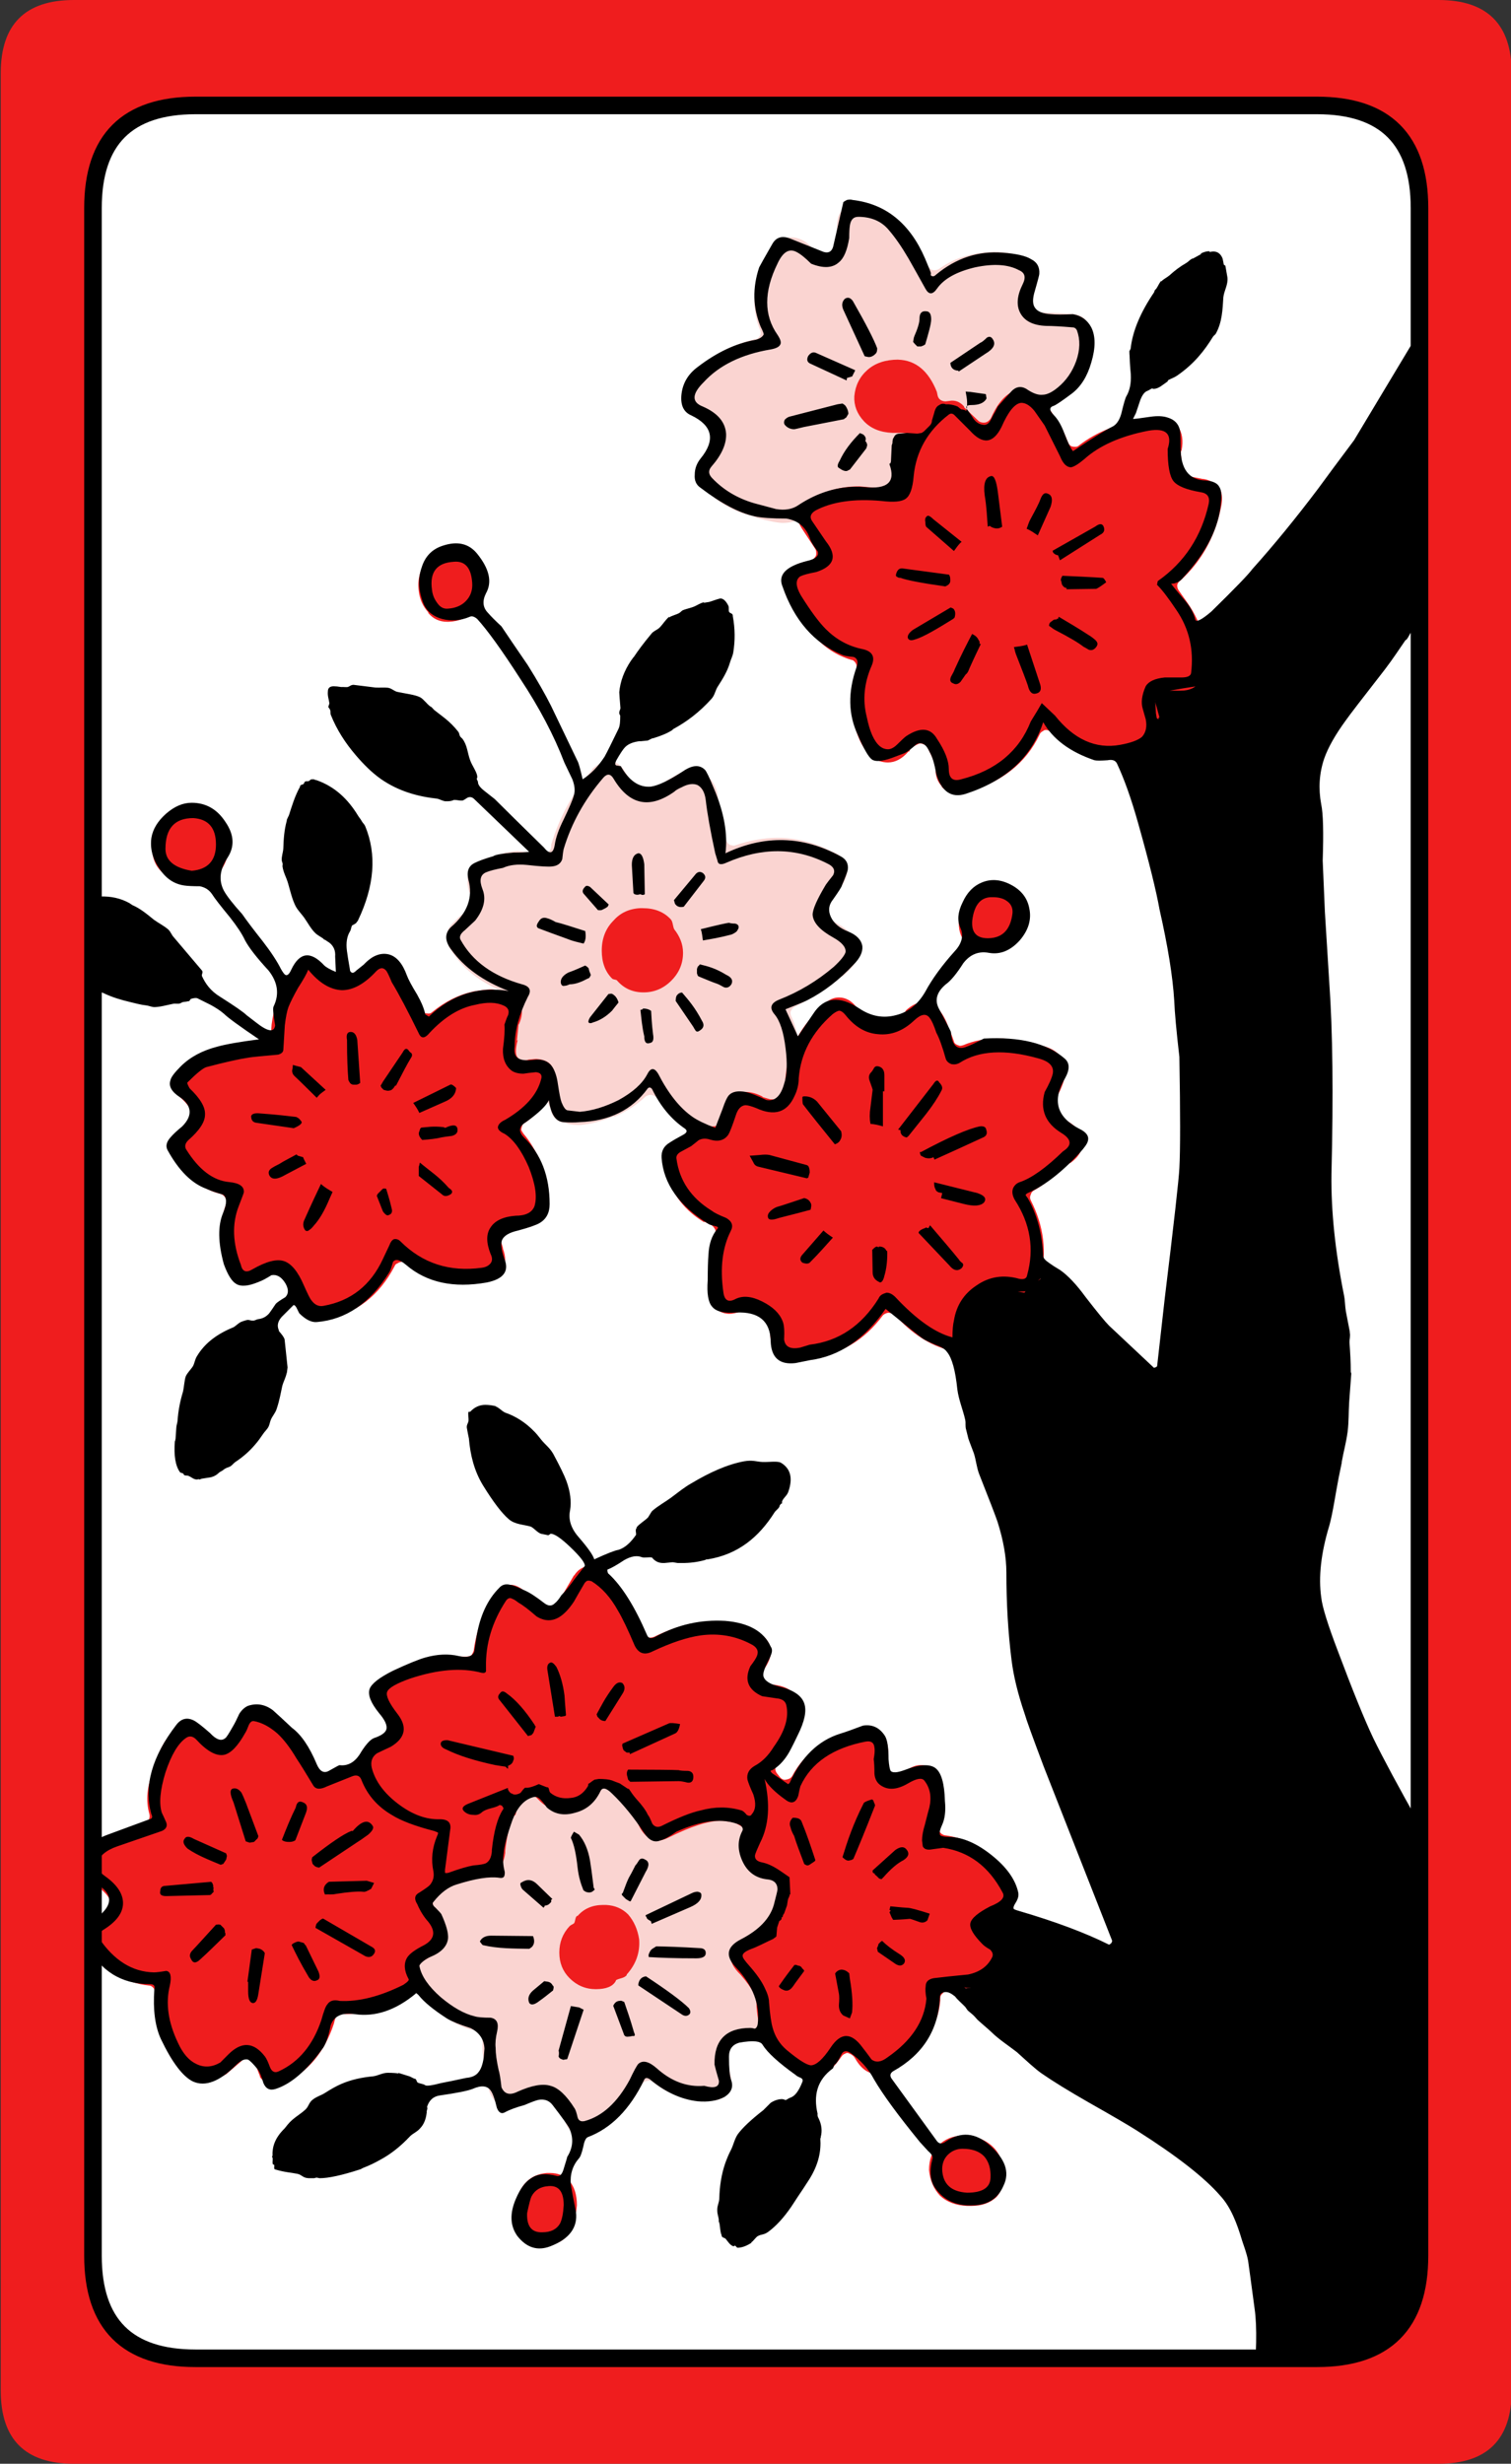
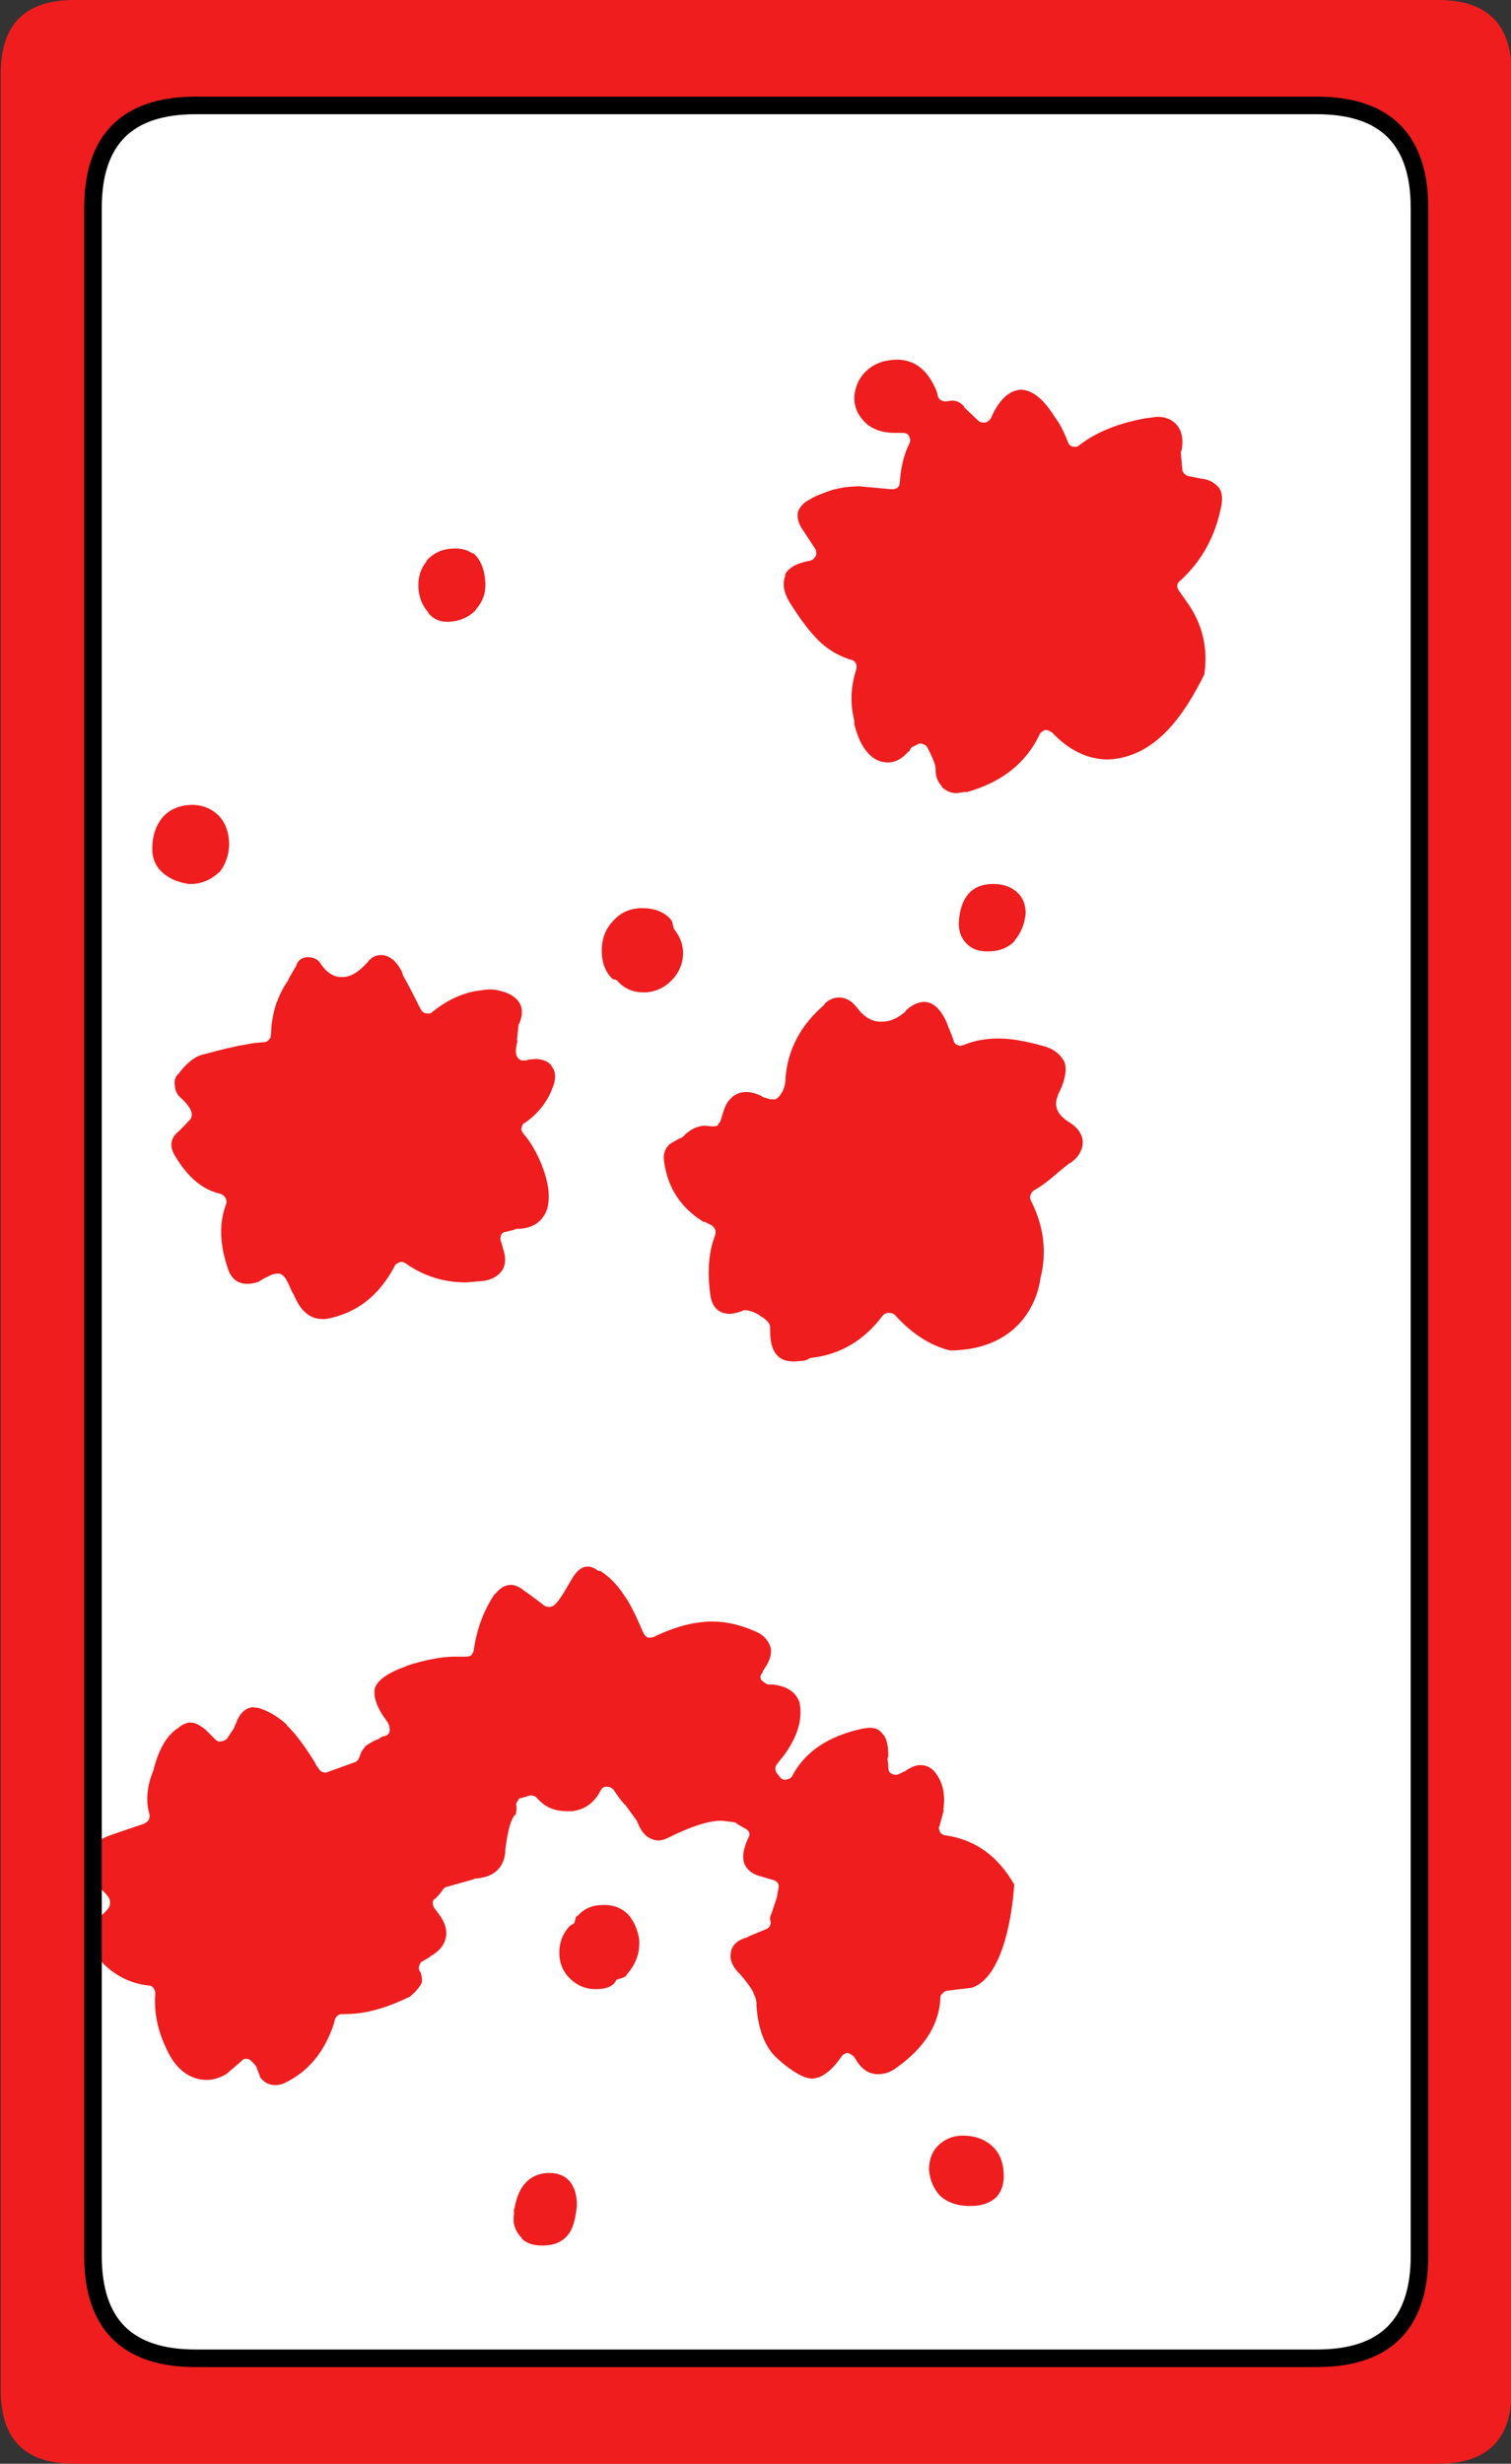
<svg xmlns="http://www.w3.org/2000/svg" width="103.2" height="168.2" preserveAspectRatio="none" version="1.1" viewBox="0 0 103.2 168.2">
  <rect x="0" y="0" width="103.2" height="168.2" fill="#333333" stroke="none" />
  <path d="m13.301 7.199c-4.667 0-7 2.333-7 7v139.8c0 4.667 2.333 7 7 7h76.6c4.667 0 7-2.333 7-7v-139.8c0-4.667-2.333-7-7-7z" fill="#fff" />
-   <path d="m27.75 134.4c0.188 0.871 0.771 1.738 1.75 2.6 0.89 0.774 1.757 1.29 2.6 1.55l0.4 0.05c0.129 0.019 0.229 0.069 0.3 0.15 0.1 0.11 0.15 0.226 0.15 0.35v0.75c7e-3 0.409 0.09 0.959 0.25 1.65 4e-3 0.034 4e-3 0.067 0 0.1v0.15c0.085 0.526 0.168 0.892 0.25 1.1 0.264 0.665 0.73 0.998 1.4 1 0 0 2.637-2.016 3.65 0.6 0.139 0.817 0.523 1.25 1.15 1.3l0.55-0.1h-0.05c1.482-0.402 2.699-1.485 3.65-3.25l0.05-0.1c0.045-0.071 0.112-0.137 0.2-0.2 0.094-0.038 0.194-0.054 0.3-0.05 0.103 5e-3 0.186 0.039 0.25 0.1 0.955 0.763 2.038 1.147 3.25 1.15h0.1c0.025-2e-3 0.042-2e-3 0.05 0l0.7 0.1c0.435-0.011 0.768-0.178 1-0.5 0.314-0.461 0.33-1.045 0.05-1.75l-0.05-0.15c-2.6e-4 -0.05-2.6e-4 -0.1 0-0.15-3.9e-4 -0.623 0.1-1.023 0.3-1.2 0.173-0.2 0.556-0.3 1.15-0.3h0.35c0.305 3e-3 0.555-0.097 0.75-0.3 11.98-16.84-21.769-31.057-24.5-4.65zm4.35-75.05c-0.216 0.451-0.232 0.968-0.05 1.55 0.267 0.249 0.167 0.699-0.3 1.35-0.04 0.077-0.09 0.127-0.15 0.15l-0.2 0.15-0.6 0.6c-0.342 0.438-0.392 0.905-0.15 1.4h-0.05c0.866 1.495 2.183 2.562 3.95 3.2-0.728 6.389 2.7 6.6 2.7 6.6 0.057 0.47 0.141 0.853 0.25 1.15 0.049 0.056 0.082 0.123 0.1 0.2 0.088 0.525 0.389 0.841 0.9 0.95h0.05c0.258 0.1 0.558 0.15 0.9 0.15h0.2c0.745-0.073 1.512-0.273 2.3-0.6v0.05c0.85-0.38 1.567-0.847 2.15-1.4 0.089-0.049 0.172-0.082 0.25-0.1 0.111-0.01 0.211 0.007 0.3 0.05 0.084 0.03 0.15 0.08 0.2 0.15 0.603 0.856 1.253 1.539 1.95 2.05 0 0 7.22 7.457 7.8-5-0.032-1.034-0.215-1.901-0.55-2.6-0.061-0.105-0.078-0.222-0.05-0.35 0.06-0.134 0.143-0.234 0.25-0.3 1.31-0.644 2.393-1.344 3.25-2.1h0.05c0.763-0.598 1.13-1.214 1.1-1.85-0.098-0.645-0.532-1.195-1.3-1.65l-0.65-0.4c-0.108-0.049-0.191-0.133-0.25-0.25-0.025-0.11-0.025-0.226 0-0.35 0.093-0.165 0.31-0.565 0.65-1.2 0.037-0.037 0.07-0.071 0.1-0.1l0.05-0.05c0.478-0.574 0.678-1.091 0.6-1.55v-0.05c-0.068-0.452-0.385-0.802-0.95-1.05h-0.05c-1.179-0.63-2.429-0.947-3.75-0.95-0.91 0.003-1.86 0.169-2.85 0.5-0.082 0.045-0.182 0.045-0.3 0-0.072-0.001-0.139-0.034-0.2-0.1-0.075-0.071-0.125-0.154-0.15-0.25l-0.55-2.85v-0.05c-0.08-0.619-0.33-1.119-0.75-1.5-0.29-0.237-0.64-0.354-1.05-0.35-0.374 0.006-0.758 0.123-1.15 0.35-0.023 0.038-0.056 0.054-0.1 0.05l-0.05 0.05-0.45 0.25h0.05c-0.583 0.416-1.066 0.616-1.45 0.6-0.42 0.063-0.886-0.337-1.4-1.2-0.28-0.49-0.664-0.741-1.15-0.75-0.341 0.017-0.708 0.201-1.1 0.55v0.05c-1.288 1.49-2.221 3.19-2.8 5.1v0.15c6.7e-4 0.099-0.033 0.182-0.1 0.25-0.033 0.095-0.099 0.162-0.2 0.2-0.071 0.043-0.154 0.06-0.25 0.05l-1.75-0.2c-0.433 0.014-0.917 0.114-1.45 0.3-8e-3 0.027-0.025 0.044-0.05 0.05l-0.25 0.05c-0.741 0.156-1.224 0.423-1.45 0.8l-0.05 0.05m42.3-37.1-0.05-0.05c-0.171-0.455-0.504-0.705-1-0.75-0.78-0.066-1.397-0.099-1.85-0.1-0.483-0.001-0.8-0.101-0.95-0.3-0.099-0.096-0.149-0.213-0.15-0.35-0.011-0.226 0.072-0.526 0.25-0.9 0.234-0.422 0.284-0.838 0.15-1.25v-0.05c-0.092-0.346-0.359-0.629-0.8-0.85-0.584-0.299-1.25-0.449-2-0.45-1.484-0.002-2.768 0.381-3.85 1.15-0.083 0.058-0.183 0.091-0.3 0.1-0.072 0.009-0.156-0.008-0.25-0.05-0.068-0.048-0.135-0.115-0.2-0.2-0.862-1.516-1.545-2.533-2.05-3.05v-0.05c-0.716-0.802-1.616-1.202-2.7-1.2h-0.05c-0.664 0-1.114 0.3-1.35 0.9-0.065 0.243-0.098 0.577-0.1 1v0.2c3e-3 0.033 3e-3 0.066 0 0.1-0.08 0.386-0.18 0.686-0.3 0.9-0.052 0.114-0.135 0.197-0.25 0.25-0.069 0.048-0.152 0.065-0.25 0.05l-0.4-0.05c-0.116-0.017-0.216-0.067-0.3-0.15l-0.15-0.15c-0.44-0.492-0.94-0.742-1.5-0.75-0.762 0.022-1.345 0.489-1.75 1.4-0.833 1.819-0.95 3.452-0.35 4.9 0.045 0.098 0.062 0.198 0.05 0.3-0.024 0.096-0.074 0.179-0.15 0.25-0.061 0.067-0.145 0.1-0.25 0.1-1.743 0.433-3.143 1.216-4.2 2.35v-0.05c-0.615 0.725-0.882 1.358-0.8 1.9 0.158 0.552 0.525 0.936 1.1 1.15v0.05c0.689 0.294 1.039 0.611 1.05 0.95 0.121 0.513-0.146 1.113-0.8 1.8v-0.05c-0.542 0.662-0.508 1.329 0.1 2 0.945 0.999 2.029 1.649 3.25 1.95h0.05l0.4 0.15h-0.05c0.89 0.232 1.49 0.349 1.8 0.35 0.565 0.001 1.065-0.149 1.5-0.45 8.412 1.863 16.2-7.4 16.2-7.4 0.582-0.006 1.115-0.24 1.6-0.7h0.05c0.754-0.601 1.287-1.385 1.6-2.35 0.313-0.938 0.313-1.788 0-2.55" fill="#fad4d1" />
  <path d="m61.344 24.551c-0.864 0.001-1.562 0.234-2.094 0.699-0.533 0.467-0.834 1.067-0.9 1.801-0.033 0.633 0.184 1.199 0.65 1.699 0.467 0.5 1.116 0.767 1.949 0.801h0.701c0.133 0 0.25 0.033 0.35 0.1 0.067 0.067 0.117 0.166 0.15 0.299 0.033 0.1 0.016 0.218-0.051 0.352-0.3 0.6-0.5 1.315-0.6 2.148l-0.051 0.5c0 0.133-0.048 0.252-0.148 0.352-0.133 0.067-0.267 0.1-0.4 0.1l-2.201-0.201c-0.933 0-1.782 0.167-2.549 0.5-0.3 0.1-0.583 0.234-0.85 0.4-0.4 0.2-0.667 0.483-0.801 0.85-0.067 0.367 0.017 0.735 0.25 1.102l0.95 1.449c0.033 0.067 0.051 0.167 0.051 0.301 0 0.1-0.033 0.183-0.1 0.25-0.067 0.1-0.15 0.166-0.25 0.199l-0.15 0.051h-0.051c-0.833 0.167-1.366 0.483-1.6 0.949h0.051c-0.233 0.567-0.135 1.2 0.299 1.9 0.633 1 1.184 1.75 1.65 2.25 0.7 0.8 1.551 1.35 2.551 1.65 0.067 0 0.133 0.033 0.199 0.1 0.067 0.067 0.117 0.15 0.15 0.25v0.25c-0.4 1.2-0.45 2.382-0.15 3.549v0.25c0.267 1.067 0.683 1.817 1.25 2.25 0.3 0.233 0.651 0.352 1.051 0.352 0.5 0 0.967-0.25 1.4-0.75h0.049l0.1-0.201c0.033-0.067 0.101-0.117 0.201-0.15l0.299-0.148c0.1-0.067 0.218-0.067 0.352 0 0.133 0.033 0.232 0.117 0.299 0.25 0.4 0.767 0.584 1.267 0.551 1.5 0 0.467 0.149 0.848 0.449 1.148h-0.049c0.3 0.3 0.649 0.451 1.049 0.451l0.65-0.1-0.051 0.049c2.433-0.667 4.117-1.983 5.051-3.949 0.033-0.1 0.117-0.183 0.25-0.25 0.067-0.067 0.167-0.084 0.301-0.051 0.1 0.033 0.199 0.084 0.299 0.15 1.133 1.2 2.383 1.816 3.75 1.85h0.051c3.311-0.132 5.246-3.097 6.6-5.799 0.267-1.8-0.117-3.434-1.15-4.9l-0.6-0.85c-0.067-0.1-0.1-0.218-0.1-0.352 0.033-0.133 0.099-0.232 0.199-0.299 1.467-1.333 2.401-3.018 2.801-5.051 0.1-0.467 0.082-0.85-0.051-1.15l-0.049-0.049v-0.051c-0.3-0.367-0.668-0.584-1.102-0.65h-0.049l-1-0.199c-0.1-0.033-0.183-0.084-0.25-0.15-0.1-0.1-0.15-0.199-0.15-0.299l-0.1-1.15c0-0.067 0.015-0.117 0.049-0.15 0.133-0.667 0.05-1.217-0.25-1.65-0.333-0.433-0.798-0.65-1.398-0.65l-0.801 0.102c-1.867 0.333-3.384 0.95-4.551 1.85-0.067 0.067-0.15 0.1-0.25 0.1-0.133 0-0.232-0.017-0.299-0.051-0.1-0.067-0.168-0.15-0.201-0.25-0.3-0.767-0.583-1.315-0.85-1.648l-0.199-0.301c-0.7-1.067-1.417-1.617-2.15-1.65h-0.051c-0.8 0.067-1.467 0.7-2 1.9-0.033 0.067-0.066 0.117-0.1 0.15l-0.049 0.049c-0.1 0.1-0.218 0.15-0.352 0.15-0.133 0-0.25-0.033-0.35-0.1l-1-0.949v-0.051c-0.233-0.267-0.499-0.4-0.799-0.4h-0.062l-0.399 0.051c-0.133 0-0.252-0.033-0.351-0.1s-0.166-0.167-0.199-0.301l-0.051-0.25c-0.566-1.431-1.448-2.164-2.644-2.199zm-30.443 12.898c-0.7 0.033-1.283 0.301-1.75 0.801v0.051c-0.467 0.567-0.651 1.249-0.551 2.049 0.067 0.567 0.284 1.051 0.65 1.451v0.049c0.333 0.4 0.767 0.6 1.301 0.6h0.1c0.733-0.033 1.35-0.299 1.85-0.799v-0.051c0.467-0.5 0.684-1.116 0.65-1.85-0.067-0.933-0.35-1.6-0.85-2v0.051c-0.333-0.233-0.717-0.352-1.15-0.352zm-17.75 17.5c-0.8 0-1.451 0.25-1.951 0.75-0.533 0.567-0.799 1.317-0.799 2.25 0 0.8 0.333 1.418 1 1.852 0.367 0.267 0.867 0.449 1.5 0.549h0.299c0.7-0.067 1.283-0.332 1.75-0.799v0.049c0.433-0.533 0.668-1.167 0.701-1.9 0-0.8-0.217-1.449-0.65-1.949-0.467-0.5-1.05-0.767-1.75-0.801zm54.6 5.4c-1.333 0.033-2.083 0.834-2.25 2.4-0.067 0.667 0.083 1.2 0.449 1.6l0.051 0.051c0.333 0.367 0.8 0.549 1.4 0.549h0.25c0.667-0.033 1.217-0.266 1.65-0.699v-0.051c0.433-0.5 0.683-1.116 0.75-1.85 0-0.533-0.151-0.966-0.451-1.299-0.433-0.467-1.017-0.701-1.75-0.701zm-24 1.65c-0.767 0.033-1.383 0.316-1.85 0.85-0.533 0.533-0.801 1.217-0.801 2.051 0 0.8 0.234 1.434 0.701 1.9 0.088 0.088 0.242 0.059 0.34 0.131 0 0.005 0.01 0.012 0.01 0.018 0.468 0.533 1.067 0.801 1.799 0.801 0.733 0 1.366-0.267 1.9-0.801 0.533-0.533 0.801-1.165 0.801-1.898 0-0.611-0.231-1.137-0.602-1.609-0.107-0.212-0.082-0.526-0.248-0.691-0.467-0.5-1.1-0.75-1.9-0.75zm-17.699 3.199c-0.4 0-0.718 0.167-0.951 0.5-0.633 0.7-1.217 1.033-1.75 1-0.567 0.033-1.082-0.316-1.549-1.049-0.2-0.2-0.45-0.301-0.75-0.301h-0.102c-0.333 0.033-0.566 0.2-0.699 0.5v0.051l-0.551 0.949v0.051c-0.333 0.467-0.599 0.982-0.799 1.549v-0.049c-0.167 0.5-0.283 1.016-0.35 1.549l-0.051 0.75c0 0.1-0.05 0.201-0.15 0.301-0.1 0.1-0.199 0.15-0.299 0.15-0.533 0.033-0.934 0.084-1.201 0.15-0.667 0.1-1.667 0.333-3 0.699-0.467 0.1-0.967 0.466-1.5 1.1l-0.1 0.15-0.102 0.1c-0.2 0.2-0.268 0.467-0.201 0.801v0.049c0.033 0.3 0.167 0.55 0.4 0.75 0.367 0.333 0.601 0.634 0.701 0.9 0.033 0.067 0.051 0.15 0.051 0.25 0 0.067-0.017 0.15-0.051 0.25-0.167 0.2-0.434 0.483-0.801 0.85-0.6 0.467-0.701 1.034-0.301 1.701 0.867 1.467 1.901 2.333 3.102 2.6 0.1 0.033 0.183 0.084 0.25 0.15 0.067 0.067 0.115 0.15 0.148 0.25 0.033 0.1 0.033 0.199 0 0.299-0.5 1.3-0.45 2.8 0.15 4.5 0.233 0.633 0.667 0.951 1.301 0.951 0.233 0 0.499-0.05 0.799-0.15 0-0.033 0.019-0.051 0.053-0.051 0.6-0.367 1.017-0.533 1.25-0.5 0.133 0 0.25 0.05 0.35 0.15 0.133 0.1 0.318 0.433 0.551 1l0.1 0.201 0.051 0.049c0.433 1.1 1.065 1.668 1.898 1.701h0.301c2.067-0.367 3.633-1.568 4.699-3.602 0.033-0.1 0.101-0.166 0.201-0.199 0.1-0.067 0.199-0.1 0.299-0.1 0.067 0 0.15 0.033 0.25 0.1 1.233 0.867 2.602 1.301 4.102 1.301h0.049l1.201-0.102c0.6-0.1 1.032-0.365 1.299-0.799 0.2-0.4 0.2-0.867 0-1.4v-0.051l-0.15-0.5c-0.033-0.1-0.033-0.183 0-0.25 0-0.1 0.035-0.183 0.102-0.25 0.067-0.067 0.15-0.1 0.25-0.1l0.6-0.15c0.033-0.033 0.066-0.049 0.1-0.049 1.067 0 1.766-0.434 2.1-1.301 0.267-0.867 0.117-1.966-0.449-3.299-0.333-0.767-0.717-1.4-1.15-1.9-0.067-0.1-0.117-0.183-0.15-0.25 0-0.1 0.027-0.201 0.061-0.301 0.033-0.1 0.099-0.166 0.199-0.199 1-0.7 1.667-1.617 2-2.75 0.1-0.433 0.05-0.784-0.15-1.051-0.033-0.033-0.053-0.066-0.053-0.1-0.2-0.267-0.533-0.416-1-0.449h-0.103l-0.549 0.049h0.102l-0.203 0.051h-0.297c-0.133-0.067-0.217-0.135-0.25-0.201-0.167-0.167-0.167-0.566 0-1.199l-0.055 0.051 0.102-1c0-0.067 0.015-0.117 0.049-0.15 0.4-0.933 0.168-1.617-0.699-2.051-0.467-0.2-0.901-0.299-1.301-0.299-0.167 0-0.566 0.048-1.199 0.148h0.059c-0.967 0.2-1.901 0.667-2.801 1.4-0.067 0.067-0.15 0.1-0.25 0.1s-0.201-0.015-0.301-0.049c-0.1-0.067-0.166-0.135-0.199-0.201l-0.111-0.199c-0.533-1.067-0.9-1.766-1.1-2.1-0.033-0.067-0.051-0.117-0.051-0.15l-0.051-0.15c-0.367-0.733-0.832-1.117-1.398-1.15zm31.25 2.9c-0.367 0-0.7 0.151-1 0.451v0.049c-1.6 1.367-2.484 3.018-2.65 4.951 0 0.367-0.068 0.683-0.201 0.949-0.233 0.433-0.466 0.617-0.699 0.551h-0.15l-0.5-0.15-0.049-0.051c-0.4-0.2-0.768-0.299-1.102-0.299-0.767 0.033-1.282 0.483-1.549 1.35l-0.201 0.65-0.199 0.299c-0.1 0.033-0.216 0.051-0.35 0.051l-0.551-0.051c-0.467 0.033-0.899 0.233-1.299 0.6l-0.102 0.102-0.049 0.049-0.15 0.1h-0.051l-0.699 0.4c-0.333 0.3-0.467 0.684-0.4 1.15 0.233 1.833 1.15 3.233 2.75 4.199v-0.049l0.5 0.25c0.1 0.067 0.183 0.166 0.25 0.299 0.033 0.1 0.033 0.218 0 0.352-0.433 1.1-0.55 2.433-0.35 4 0.1 0.9 0.534 1.365 1.301 1.398 0.233 0 0.532-0.066 0.898-0.199 0.033-0.033 0.084-0.051 0.15-0.051h0.051c0.267 0 0.6 0.118 1 0.352h-0.051c0.333 0.167 0.568 0.366 0.701 0.6 0.033 0.067 0.049 0.15 0.049 0.25v0.199c0 0.767 0.151 1.317 0.451 1.65l0.049 0.051c0.233 0.267 0.617 0.398 1.15 0.398l0.65-0.049 0.299-0.1c0.067-0.067 0.15-0.102 0.25-0.102 1.967-0.233 3.585-1.198 4.852-2.898 0.067-0.067 0.15-0.117 0.25-0.15 0.067-0.033 0.166-0.033 0.299 0 0.067 0 0.15 0.033 0.25 0.1 1.167 1.3 2.434 2.116 3.801 2.449 5.736-0.079 6.152-4.898 6.152-4.898 0.467-1.8 0.25-3.585-0.65-5.352-0.067-0.133-0.067-0.265 0-0.398 0.033-0.133 0.117-0.234 0.25-0.301 0.467-0.267 0.982-0.65 1.549-1.15l0.051-0.049 0.801-0.65h0.049c0.567-0.4 0.85-0.885 0.85-1.451-0.033-0.533-0.349-0.983-0.949-1.35-0.8-0.5-1.05-1.099-0.75-1.799v-0.051l0.15-0.301c0.367-0.8 0.466-1.449 0.299-1.949-0.3-0.567-0.8-0.933-1.5-1.1-1.167-0.333-2.167-0.5-3-0.5-0.9 0-1.698 0.149-2.398 0.449-0.1 0.033-0.183 0.051-0.25 0.051-0.1-0.033-0.183-0.066-0.25-0.1-0.1-0.067-0.15-0.135-0.15-0.201-0.2-0.567-0.334-0.9-0.4-1v-0.049l-0.1-0.25c-0.4-0.9-0.9-1.367-1.5-1.4-0.433 0-0.867 0.2-1.301 0.6v0.051c-0.533 0.467-1.066 0.699-1.6 0.699-0.667 0.033-1.25-0.3-1.75-1l-0.053-0.051c-0.333-0.4-0.715-0.6-1.148-0.6zm-17.15 38.85c-0.333 0-0.634 0.184-0.9 0.551 0 0.033-0.017 0.051-0.051 0.051l-0.5 0.85c-0.4 0.7-0.716 1.117-0.949 1.25-0.067 0.033-0.15 0.049-0.25 0.049h-0.051c-0.1 0-0.199-0.033-0.299-0.1l-0.451-0.35c-0.367-0.267-0.617-0.451-0.75-0.551-0.067-0.033-0.115-0.066-0.148-0.1-0.333-0.267-0.634-0.4-0.9-0.4-0.4 0-0.766 0.217-1.1 0.65v-0.049c-0.767 1.133-1.251 2.432-1.451 3.898-0.033 0.1-0.084 0.201-0.15 0.301-0.1 0.067-0.216 0.1-0.35 0.1h-0.699c-0.3 0-0.6 0.017-0.9 0.051-0.8 0.1-1.651 0.3-2.551 0.6h0.051c-1.233 0.433-1.95 0.933-2.15 1.5-0.133 0.6 0.15 1.367 0.85 2.301 0.033 0.033 0.051 0.066 0.051 0.1l0.051 0.1c0.033 0.067 0.049 0.133 0.049 0.199 0.067 0.367-0.1 0.568-0.5 0.602l-0.15 0.1c-0.033 0-0.049 0.015-0.049 0.049-0.367 0.133-0.7 0.317-1 0.551v0.051c-0.167 0.167-0.283 0.382-0.35 0.648l-0.102 0.201c-0.067 0.067-0.133 0.117-0.199 0.15l-1.801 0.648c-0.133 0.067-0.25 0.084-0.35 0.051-0.133-0.033-0.232-0.099-0.299-0.199l-0.25-0.352v-0.049c-0.733-1.2-1.4-2.084-2-2.65h0.049c-0.633-0.567-1.282-0.95-1.949-1.15l-0.4-0.049c-0.533 0.067-0.917 0.448-1.15 1.148v-0.049l-0.049 0.15c-0.033 0.033-0.051 0.082-0.051 0.148l-0.5 0.75c-0.067 0.067-0.15 0.117-0.25 0.15-0.1 0.033-0.201 0.051-0.301 0.051-0.1-0.033-0.183-0.084-0.25-0.15l-0.6-0.6c-0.133-0.133-0.267-0.234-0.4-0.301-0.233-0.167-0.466-0.25-0.699-0.25s-0.483 0.101-0.75 0.301l-0.051 0.049c-0.767 0.467-1.333 1.401-1.699 2.801v0.051c-0.467 1.1-0.567 2.115-0.301 3.049 0.033 0.133 0.018 0.267-0.049 0.4-0.067 0.1-0.168 0.183-0.301 0.25l-2.199 0.75c-1 0.333-1.616 0.899-1.85 1.699v0.051c-0.267 0.667 0 1.25 0.799 1.75h0.051l0.1 0.1c0.567 0.467 0.817 0.817 0.75 1.051 0.067 0.267-0.234 0.633-0.9 1.1-0.433 0.3-0.683 0.616-0.75 0.949-0.067 0.3 0 0.6 0.201 0.9 1.1 1.633 2.466 2.534 4.1 2.701 0.133 0 0.25 0.066 0.35 0.199 0.067 0.1 0.1 0.216 0.1 0.35-0.1 1.233 0.15 2.483 0.75 3.75 0.633 1.4 1.55 2.117 2.75 2.15 0.433 0 0.883-0.134 1.35-0.4l1.051-0.9c0.067-0.1 0.167-0.148 0.301-0.148 0.133 0 0.25 0.048 0.35 0.148l0.199 0.201c0.067 0.067 0.117 0.133 0.15 0.199l0.249 0.65v0.051c0.267 0.367 0.617 0.549 1.051 0.549 0.233 0 0.448-0.05 0.648-0.15 1.6-0.767 2.718-2.115 3.352-4.049l0.049-0.201c0.033-0.133 0.084-0.232 0.15-0.299 0.1-0.1 0.216-0.15 0.35-0.15h0.25c1.3 0 2.734-0.384 4.301-1.15h0.049l0.051-0.049c0.4-0.333 0.667-0.651 0.801-0.951 0.033-0.233 0-0.483-0.102-0.75v0.051l-0.049-0.1c-0.067-0.133-0.067-0.267 0-0.4 0.033-0.133 0.099-0.217 0.199-0.25l0.5-0.301 0.051-0.049c0.6-0.333 0.949-0.767 1.049-1.301 0.1-0.5-0.067-1.033-0.5-1.6l-0.299-0.4c-0.067-0.1-0.1-0.216-0.1-0.35s0.066-0.234 0.199-0.301c0.2-0.2 0.367-0.4 0.5-0.6 0.067-0.1 0.167-0.166 0.301-0.199l1.799-0.5c0.033-0.033 0.066-0.051 0.1-0.051h0.051c1.2-0.1 1.867-0.683 2-1.75v-0.15c0.133-1.133 0.317-1.899 0.551-2.299 0.033-0.067 0.082-0.117 0.148-0.15 0.067-0.2 0.095-0.4 0.062-0.6-0.033-0.133-4e-4 -0.252 0.1-0.352 0.033-0.133 0.117-0.199 0.25-0.199l0.5-0.15c0.1-0.033 0.201-0.033 0.301 0 0.067 0 0.133 0.033 0.199 0.1l0.25 0.25c0.467 0.467 1.083 0.701 1.85 0.701h0.352c0.867-0.1 1.516-0.567 1.949-1.4 0.067-0.133 0.15-0.217 0.25-0.25 0.1-0.033 0.216-0.033 0.35 0 0.1 0.033 0.201 0.099 0.301 0.199 0.3 0.467 0.566 0.817 0.799 1.051 0.033 0 0.051 0.017 0.051 0.051 0.167 0.233 0.384 0.532 0.65 0.898 0.033 0.033 0.066 0.084 0.1 0.15 0.3 0.833 0.783 1.267 1.449 1.301 0.2 0 0.435-0.068 0.701-0.201 1.533-0.767 2.733-1.148 3.6-1.148h0.051l0.799 0.1c0.067 0 0.135 0.033 0.201 0.1l0.6 0.35c0.1 0.033 0.183 0.117 0.25 0.25 0.033 0.133 0.016 0.25-0.051 0.35-0.367 0.767-0.45 1.385-0.25 1.852 0.2 0.4 0.566 0.665 1.1 0.799l0.852 0.25c0.133 0.033 0.232 0.101 0.299 0.201 0.067 0.1 0.084 0.216 0.051 0.35l-0.1 0.549v0.051l-0.4 1.199c-0.033 0.033-0.051 0.068-0.051 0.102-0.033 0.1-0.033 0.216 0 0.35 0.033 0.1 0.018 0.216-0.049 0.35-0.067 0.1-0.15 0.166-0.25 0.199l-1.201 0.5c-0.033 0-0.049 0.017-0.049 0.051-0.667 0.167-1.05 0.5-1.15 1v0.051c-0.1 0.433 0.067 0.883 0.5 1.35l0.15 0.15c0.433 0.5 0.732 0.917 0.898 1.25v0.049c0.133 0.233 0.201 0.483 0.201 0.75v0.15c0.133 1.667 0.633 2.866 1.5 3.6l0.049 0.051c0.933 0.8 1.668 1.217 2.201 1.25h0.049c0.667-0.033 1.333-0.533 2-1.5 0.067-0.1 0.15-0.168 0.25-0.201 0.1-0.067 0.201-0.067 0.301 0 0.1 0.033 0.201 0.101 0.301 0.201l0.1 0.15c0.4 0.7 0.915 1.049 1.549 1.049 0.433 0 0.835-0.134 1.201-0.4 1.9-1.333 2.916-2.882 3.049-4.648v-0.15c0-0.133 0.05-0.234 0.15-0.301 0.067-0.1 0.168-0.166 0.301-0.199l1.699-0.201c2.607-0.863 2.9-7.049 2.9-7.049-1.1-1.933-2.65-3.05-4.65-3.35-0.1 0-0.199-0.035-0.299-0.102-0.1-0.067-0.15-0.15-0.15-0.25-0.067-0.1-0.067-0.199 0-0.299l0.299-1.1-0.049 0.049c0.167-1.067-0.017-1.933-0.551-2.6-0.267-0.333-0.6-0.5-1-0.5-0.333 0-0.7 0.149-1.1 0.449h-0.051l-0.299 0.15c-0.133 0.067-0.25 0.084-0.35 0.051-0.133-0.033-0.234-0.084-0.301-0.15-0.067-0.1-0.1-0.216-0.1-0.35v-0.15l-0.051-0.4c0-0.067 0.017-0.133 0.051-0.199v-0.051c0-0.7-0.116-1.183-0.35-1.449-0.033 0-0.051-0.017-0.051-0.051-0.2-0.267-0.485-0.4-0.852-0.4h-0.059l-0.402 0.051c-2.367 0.5-3.983 1.583-4.85 3.25-0.067 0.1-0.15 0.166-0.25 0.199-0.1 0.033-0.199 0.051-0.299 0.051-0.133-0.033-0.234-0.099-0.301-0.199l-0.199-0.25c-0.067-0.1-0.102-0.201-0.102-0.301s0.035-0.201 0.102-0.301l0.549-0.699c0.895-1.26 1.226-2.438 1-3.533-0.248-0.697-0.844-1.119-1.85-1.217h-0.199c-0.067 0-0.135-0.017-0.201-0.051l-0.1-0.049c-0.1-0.067-0.183-0.135-0.25-0.201-0.067-0.1-0.084-0.199-0.051-0.299s0.084-0.183 0.15-0.25v-0.051c0-0.033 0.017-0.066 0.051-0.1 0.333-0.467 0.5-0.883 0.5-1.25v-0.199c-0.133-0.5-0.434-0.868-0.9-1.102-1.067-0.5-2.1-0.75-3.1-0.75-1.233 0-2.567 0.351-4 1.051-0.1 0.033-0.201 0.051-0.301 0.051s-0.183-0.035-0.25-0.102c-0.067-0.067-0.117-0.133-0.15-0.199l-0.199-0.449c-0.433-1-0.8-1.702-1.1-2.102-0.467-0.733-1.017-1.299-1.65-1.699-0.1 0-0.166-0.017-0.199-0.051-0.233-0.167-0.45-0.25-0.65-0.25zm14.449 9.268c0.01 0.019 0.045 0.014 0.051 0.033l-0.051-0.051zm-13.4 13.834c-0.733 0-1.317 0.25-1.75 0.75h-0.049c-0.133 0.125-0.096 0.363-0.199 0.508-0.098 0.07-0.21 0.106-0.301 0.191-0.467 0.5-0.701 1.101-0.701 1.801s0.234 1.283 0.701 1.75c0.5 0.5 1.099 0.75 1.799 0.75 0.702-3e-3 1.154-0.187 1.352-0.551 0.01-0.014 0.015-0.052 0.023-0.066 0.235-0.135 0.517-0.112 0.727-0.334v-0.049c0.633-0.7 0.916-1.5 0.85-2.4-0.1-0.667-0.35-1.234-0.75-1.701-0.4-0.4-0.9-0.615-1.5-0.648zm24.551 15.75c-0.667 0-1.233 0.233-1.699 0.699-0.4 0.4-0.602 0.95-0.602 1.65 0.067 0.7 0.317 1.283 0.75 1.75 0.467 0.433 1.085 0.666 1.852 0.699h0.299c0.7 0 1.268-0.2 1.701-0.6 0.3-0.333 0.467-0.75 0.5-1.25 0.033-0.933-0.201-1.65-0.701-2.15-0.533-0.533-1.233-0.799-2.1-0.799zm-28.4 2.549c-1.2 0.1-1.933 0.883-2.199 2.35v0.051l-0.051 0.051v0.398c-0.1 0.6 0.084 1.135 0.551 1.602h-0.051c0.333 0.333 0.8 0.5 1.4 0.5h0.051c0.933 0 1.583-0.351 1.949-1.051 0.2-0.4 0.334-0.966 0.4-1.699 0-0.733-0.184-1.301-0.551-1.701-0.333-0.333-0.765-0.5-1.299-0.5z" fill="#ef1d1e" />
-   <path d="m57.848 13.65c-0.132 0.066-0.215 0.117-0.248 0.15l-0.699 3.049c-0.1 0.333-0.317 0.45-0.65 0.35l-2.25-0.898c-0.567-0.233-0.983-0.117-1.25 0.35-0.533 0.933-0.834 1.466-0.9 1.6-0.467 1.4-0.437 2.751 0.1 4.051 0.167 0.333 0.234 0.515 0.201 0.549-0.1 0.167-0.284 0.283-0.551 0.35-1.333 0.233-2.649 0.852-3.949 1.852-0.633 0.467-1 1.065-1.1 1.799-0.1 0.767 0.115 1.267 0.648 1.5 1.467 0.7 1.684 1.685 0.65 2.951-0.267 0.333-0.4 0.7-0.4 1.1-0.033 0.4 0.1 0.7 0.4 0.9 1.4 1.067 2.635 1.716 3.701 1.949 0.467 0.1 1.182 0.15 2.148 0.15 0.833 0.133 1.384 0.616 1.65 1.449 0.067 0.167 0.233 0.434 0.5 0.801 0.1 0.3-0.15 0.517-0.75 0.65-1.433 0.367-1.984 0.95-1.65 1.75 0.8 2.3 2.151 3.849 4.051 4.648 0.133 0.067 0.401 0.117 0.801 0.15 0.267 0.1 0.333 0.335 0.199 0.701-0.6 1.7-0.571 3.248 0.1 4.648 0.4 0.933 0.718 1.484 0.951 1.65 0.233 0.167 0.683 0.134 1.35-0.1l0.799-0.301c0.2-0.067 0.5-0.282 0.9-0.648 0.367-0.167 0.667 0.015 0.9 0.549 0.167 0.267 0.316 0.767 0.449 1.5 0.367 1.2 1.033 1.65 2 1.35 2.767-0.9 4.534-2.532 5.301-4.898 0.667 1.167 1.833 2.033 3.5 2.6 0.133 0.033 0.434 0.033 0.9 0 0.333-0.067 0.55 0.017 0.65 0.25 0.5 1.067 0.983 2.433 1.449 4.1 0.733 2.6 1.216 4.55 1.449 5.85 0.567 2.5 0.9 4.568 1 6.201 0.033 0.833 0.152 2.116 0.352 3.85 0.067 3.833 0.067 6.366 0 7.6-0.033 0.733-0.367 3.7-1 8.9l-0.52 4.619c-0.012 0.007-0.018 0.026-0.031 0.031-0.057 0.05-0.122 0.062-0.188 0.074l-3.063-2.875c-0.267-0.267-0.8-0.916-1.6-1.949-0.633-0.867-1.217-1.485-1.75-1.852-0.333-0.2-0.568-0.349-0.701-0.449-0.3-0.2-0.449-0.367-0.449-0.5-0.067-1.533-0.417-2.849-1.051-3.949l-0.148-0.201c0-0.067 0.083-0.133 0.25-0.199 1.1-0.5 2.249-1.401 3.449-2.701 0.333-0.367 0.517-0.632 0.551-0.799 0.1-0.333-0.102-0.616-0.602-0.85-1.533-0.8-1.849-1.951-0.949-3.451 0.333-0.6 0.318-1.05-0.051-1.35-1.2-1.033-3.033-1.483-5.5-1.35-0.567 0.3-0.999 0.5-1.299 0.6-0.567 0.167-0.884-0.184-0.951-1.051 0-0.033-0.266-0.549-0.799-1.549-0.333-0.6-0.184-1.168 0.449-1.701 0.333-0.233 0.735-0.716 1.201-1.449 0.467-0.6 1.05-0.833 1.75-0.699 0.767 0.133 1.466-0.152 2.1-0.852 0.6-0.7 0.817-1.433 0.65-2.199-0.133-0.7-0.55-1.233-1.25-1.6-0.7-0.367-1.367-0.417-2-0.15-0.567 0.233-1.001 0.683-1.301 1.35-0.333 0.667-0.384 1.25-0.15 1.75 0.233 0.533 0.1 1.066-0.4 1.6-0.867 0.967-1.533 1.883-2 2.75-0.5 0.867-1.167 1.402-2 1.602-0.867 0.233-1.7 0.082-2.5-0.451-1.367-0.9-2.415-0.784-3.148 0.35l-1.051 1.551-0.85-1.85c0.933-0.367 1.449-0.584 1.549-0.65 1.1-0.567 2.135-1.367 3.102-2.4 0.433-0.433 0.633-0.85 0.6-1.25-0.067-0.433-0.385-0.767-0.951-1-0.6-0.233-0.999-0.567-1.199-1-0.2-0.433-0.15-0.833 0.15-1.199 0.4-0.567 0.6-0.885 0.6-0.951 0.2-0.467 0.334-0.816 0.4-1.049 0.067-0.433-0.1-0.751-0.5-0.951-2.567-1.4-5.183-1.466-7.85-0.199 0.167-1.333-0.101-2.816-0.801-4.449-0.3-0.733-0.5-1.15-0.6-1.25-0.367-0.367-0.867-0.334-1.5 0.1-0.967 0.633-1.701 0.982-2.201 1.049-0.8 0.067-1.482-0.398-2.049-1.398l-0.301-0.051c-0.1-0.033-0.1-0.15 0-0.35 0.267-0.467 0.466-0.767 0.6-0.9 0.241-0.241 0.591-0.356 0.996-0.406l0.055 0.006 0.5-0.049 0.301-0.15h0.049c0.557-0.168 0.991-0.352 1.301-0.551 0.042-0.024 0.047-0.06 0.088-0.084 0.899-0.484 1.774-1.136 2.611-2.066 0.233-0.261 0.251-0.571 0.432-0.844 0.334-0.517 0.654-1.04 0.82-1.611 0.071-0.246 0.201-0.479 0.236-0.732 0.123-0.777 0.125-1.592-0.037-2.461v-0.051c-0.027-0.154-0.202-0.125-0.258-0.244-0.043-0.142 0.01-0.262-0.043-0.406-0.167-0.333-0.351-0.5-0.551-0.5-0.36 0.09-0.467 0.156-0.764 0.24l-0.385 0.061 0.049-0.051c-0.351 0.097-0.482 0.231-0.773 0.338-0.182 0.067-0.543 0.151-0.676 0.213-0.114 0.047-0.165 0.151-0.273 0.203-0.19 0.105-0.534 0.184-0.678 0.297v-0.051c-0.296 0.271-0.397 0.485-0.652 0.744-0.159 0.156-0.411 0.228-0.547 0.406-0.57 0.684-0.92 1.164-1.197 1.58-0.023 0.036-0.081 0.083-0.103 0.119 0 0.008 3e-4 0.019-0.01 0.027-0.02 0.031-0.076 0.094-0.094 0.123-0.467 0.7-0.732 1.417-0.799 2.15 0 0.106 0.038 0.567 0.08 1.074 0 0.115-0.086 0.21-0.08 0.326v0.049c0 0.061 0.055 0.101 0.066 0.158 0 0.348-0.014 0.686-0.117 0.893-0.467 0.967-0.783 1.6-0.949 1.9-0.433 0.667-0.933 1.182-1.5 1.549-0.167-0.733-0.285-1.15-0.352-1.25l-1.799-3.75c-0.4-0.8-0.933-1.732-1.6-2.799-0.8-1.167-1.401-2.05-1.801-2.65-0.4-0.367-0.7-0.667-0.9-0.9-0.367-0.367-0.417-0.816-0.15-1.35 0.433-0.767 0.234-1.666-0.6-2.699-0.567-0.7-1.35-0.884-2.35-0.551-0.733 0.233-1.216 0.733-1.449 1.5-0.267 0.767-0.218 1.6 0.148 2.5 0.233 0.5 0.65 0.833 1.25 1 0.633 0.167 1.267 0.116 1.9-0.15 0.133-0.067 0.3-0.016 0.5 0.15 0.7 0.767 1.685 2.133 2.951 4.1 1.3 1.967 2.3 3.868 3 5.701l0.549 1.148c0.167 0.433 0.196 0.802 0.1 1.102-0.067 0.267-0.299 0.815-0.699 1.648-0.333 0.667-0.533 1.234-0.6 1.701-0.1 0.633-0.35 0.699-0.75 0.199-1.5-1.467-2.616-2.566-3.35-3.299l-0.698-0.551c-0.3-0.233-0.449-0.433-0.449-0.6 0-0.09-0.081-0.16-0.088-0.248 0-0.023 0.034-0.029 0.037-0.053v-0.049c0.034-0.272-0.376-0.813-0.492-1.176-0.174-0.474-0.186-0.991-0.508-1.426-0.032-0.046-0.122-0.113-0.156-0.16-0.092-0.14-0.038-0.192-0.143-0.34-0.587-0.742-1.095-1.042-1.625-1.469-0.099-0.085-0.121-0.143-0.227-0.23-0.016-0.014-0.043-0.012-0.059-0.025-0.221-0.158-0.48-0.524-0.691-0.625-0.33-0.174-1.016-0.253-1.562-0.369-0.235-0.061-0.385-0.245-0.637-0.281-0.187-0.027-0.616 9.84e-4 -0.856-0.014l-1.494-0.186c-0.202 0.003-0.26 0.125-0.428 0.156-0.176 0.006-0.233-0.014-0.422-0.006-0.2-0.033-0.367-0.051-0.5-0.051-0.267 0-0.4 0.116-0.4 0.35-0.034 0.302 0.066 0.538 0.1 0.807 3e-4 0.086-0.07 0.154-0.051 0.244l-0.049-0.051c0.026 0.099 0.13 0.183 0.16 0.281 0.029 0.099-1e-4 0.227 0.039 0.32 0.418 1.045 1.008 1.938 1.697 2.744v0.006c0 0.004 0.01 0.007 0.014 0.012 0.516 0.601 1.07 1.169 1.736 1.637 1.192 0.818 2.484 1.178 3.822 1.324 0.191 0.044 0.33 0.138 0.527 0.176h0.199c0.167-8.61e-4 0.301-0.036 0.416-0.092 0.199-0.006 0.382 0.063 0.584 0.043 0.033 0 0.15-0.068 0.35-0.201 0.167-0.067 0.318-0.032 0.451 0.102l3.75 3.6c-0.233 0.033-0.584 0.049-1.051 0.049-0.8 0.067-1.267 0.15-1.4 0.25-0.567 0.167-0.983 0.318-1.25 0.451-0.433 0.2-0.583 0.584-0.449 1.15 0.333 1.2-0.066 2.283-1.199 3.25-0.433 0.433-0.42 0.949 0.049 1.549 0.867 1.2 2.167 2.134 3.9 2.801-2.067-0.333-3.883 0.25-5.449 1.75l-0.247-0.15c-0.067-0.367-0.251-0.816-0.551-1.35-0.367-0.6-0.599-1.034-0.699-1.301-0.3-0.833-0.717-1.316-1.25-1.449-0.567-0.133-1.135 0.099-1.701 0.699l-0.5 0.4c-0.133 0.133-0.232 0.184-0.299 0.15-0.1-0.033-0.15-0.117-0.15-0.25-0.1-0.567-0.168-0.983-0.201-1.25-0.067-0.533 0-0.967 0.201-1.301 0.095-0.142 0.073-0.284 0.158-0.426 0.138-0.073 0.293-0.134 0.342-0.273 0.025 1.3e-4 0.04-0.017 0.049-0.051 1.132-2.362 1.299-4.511 0.5-6.449-0.062-0.143-0.177-0.225-0.246-0.359-0.065-0.127-0.164-0.23-0.238-0.35-0.683-1.128-1.587-2-2.865-2.441-0.044 0.005-0.094-0.013-0.15-0.051-0.024 3e-3 -0.072 3e-3 -0.148 0-0.101-9.45e-4 -0.137 0.102-0.223 0.125-0.093 0.025-0.21-0.025-0.277 0.076-0.026 0.047-0.026 0.063-0.051 0.109-0.072 0.065-0.197 0.046-0.25 0.141v0.049c-0.366 0.663-0.552 1.306-0.76 1.951-0.029 0.077-0.117 0.229-0.141 0.299-0.011 0.032 0 0.06-0.012 0.092-0.173 0.632-0.213 1.25-0.232 1.865-0.01 0.277-0.136 0.573-0.105 0.844 0.011 0.081 0.046 0.133 0.059 0.213 0.01 0.061-0.016 0.126-0.01 0.188 0.066 0.437 0.266 0.751 0.379 1.145 0.155 0.539 0.284 1.108 0.514 1.559 0.154 0.292 0.385 0.513 0.574 0.771 0.272 0.381 0.489 0.827 0.832 1.125 0.105 0.088 0.313 0.21 0.475 0.316 0.031 0.023 0.045 0.062 0.076 0.084 0.033 0.008 0.049 0.008 0.049 0 0.11 0.07 0.165 0.122 0.297 0.199 0.3 0.233 0.434 0.551 0.4 0.951l0.049 1.049c-0.4-0.167-0.666-0.316-0.799-0.449-0.933-1-1.683-0.901-2.25 0.299-0.133 0.3-0.267 0.418-0.4 0.352-0.067-0.033-0.167-0.167-0.301-0.4-0.267-0.533-0.683-1.167-1.25-1.9-0.633-0.8-1.099-1.416-1.399-1.85-0.633-0.7-1.05-1.233-1.25-1.6-0.367-0.7-0.283-1.45 0.25-2.25 0.5-0.767 0.45-1.585-0.15-2.451-0.567-0.867-1.335-1.299-2.301-1.299-0.6 0-1.184 0.25-1.75 0.75-0.567 0.5-0.901 1.048-1 1.648-0.1 0.733 0.084 1.435 0.551 2.102 0.433 0.667 0.999 1.048 1.699 1.148 0.232 0.033 0.584 0.051 1.051 0.051 0.367 0.067 0.65 0.251 0.85 0.551 0.167 0.267 0.566 0.782 1.199 1.549 0.5 0.633 0.851 1.166 1.051 1.6 0.267 0.5 0.8 1.184 1.6 2.051 0.632 0.8 0.75 1.616 0.35 2.449-0.067 0.1-0.032 0.534 0.102 1.301-0.067 0.5-0.501 0.434-1.301-0.199l-0.65-0.5c-0.2-0.2-0.799-0.617-1.799-1.25-0.66-0.402-1.01-0.896-1.25-1.422-0.036-0.126 0.104-0.255 0-0.379l-1.93-2.277c-0.17-0.188-0.176-0.329-0.371-0.523-0.283-0.246-0.664-0.436-0.979-0.664-0.473-0.386-0.945-0.777-1.476-1.002-0.072-0.04-0.123-0.093-0.195-0.133-0.6-0.333-1.282-0.485-2.049-0.451-0.433 0.033-1.117 0.167-2.051 0.4-0.467 0.1-0.833 0.216-1.1 0.35-0.053 0.03-0.039 0.08-0.088 0.111-0.049 0.018-0.099 0.034-0.162 0.039-0.29 0.042-0.525 0.176-0.701 0.4-0.184 0.389-0.184 0.754-0.047 1.1v0.004l0.248 0.496c0.124 0.26 0.337 0.384 0.48 0.615l0.27 0.385c0.031 0.041 0.07 0.05 0.102 0.09 0.312 0.41 0.559 0.917 0.947 1.211 0.447 0.342 0.874 0.504 1.312 0.771 0.172 0.109 0.311 0.336 0.488 0.428 0.202 0.099 0.368 0.103 0.565 0.189 0.622 0.299 1.232 0.473 1.838 0.617 0.363 0.088 0.731 0.189 1.074 0.225 0.189 0.017 0.387 0.118 0.574 0.119 0.385-1.46e-4 0.852-0.141 1.285-0.225 0.146-0.031 0.323 0.018 0.465-0.025 0.037-0.009 0.12-0.064 0.168-0.084 0.136-0.037 0.241-0.022 0.381-0.066h0.051c0.075-0.017 0.089-0.123 0.148-0.162 0.163-0.044 0.326-0.087 0.451-0.037l0.9 0.449c0.367 0.2 0.667 0.4 0.9 0.6 0.267 0.267 1.065 0.85 2.398 1.75-1.3 0.167-2.251 0.333-2.85 0.5-1.033 0.267-1.868 0.718-2.5 1.352-0.433 0.433-0.666 0.749-0.699 0.949-0.133 0.4 0.084 0.784 0.65 1.15 0.367 0.233 0.582 0.516 0.648 0.85 0.067 0.367-0.1 0.75-0.5 1.15-0.367 0.3-0.632 0.55-0.799 0.75-0.267 0.3-0.334 0.583-0.201 0.85 0.767 1.4 1.65 2.284 2.65 2.65 0.299 0.133 0.684 0.267 1.15 0.4 0.267 0.2 0.267 0.617 0 1.25-0.367 0.867-0.351 2.033 0.051 3.5 0.267 0.733 0.55 1.183 0.85 1.35 0.333 0.2 0.849 0.15 1.549-0.15 0.2-0.067 0.485-0.216 0.852-0.449 0.367-0.067 0.682 0.116 0.949 0.549 0.233 0.4 0.233 0.718 0 0.951-0.333 0.2-0.551 0.349-0.65 0.449-0.2 0.3-0.349 0.517-0.449 0.65-0.2 0.233-0.45 0.367-0.75 0.4-0.117 0.014-0.19 0.081-0.303 0.1h-0.045c-0.033 0.003-0.068 0.003-0.102 0l-0.248-0.051c-0.134 0.02-0.301 0.07-0.5 0.15-0.189 0.103-0.3 0.237-0.477 0.346-1.047 0.43-1.948 1.029-2.523 2.004-0.132 0.216-0.145 0.442-0.26 0.66-0.148 0.236-0.376 0.44-0.49 0.689-0.095 0.234-0.12 0.76-0.197 1.068-0.197 0.651-0.324 1.308-0.367 1.973-0.019 0.191-0.068 0.254-0.084 0.459l-0.051 0.75c-0.01 0.086-0.024 0.154-0.051 0.201-0.075 0.977 0.043 1.676 0.351 2.1 0.06 0.065 0.167 0.049 0.234 0.102 0 7e-3 0.011 0.043 0.016 0.049 0.064 0.129 0.255 0.043 0.353 0.113 0.184 0.075 0.321 0.229 0.545 0.236l0.135-0.021c0.031-8e-3 0.034 0.032 0.066 0.021 0.043-0.011 0.075-0.039 0.117-0.051l0.633-0.1c0.212-0.049 0.395-0.148 0.549-0.299 0.043-0.043 0.094-0.077 0.15-0.102 0.12-0.052 0.201-0.149 0.316-0.207 0.104-0.059 0.233-0.079 0.334-0.143 0.131-0.084 0.204-0.201 0.328-0.289 0.505-0.334 0.961-0.725 1.353-1.19 0.201-0.224 0.367-0.468 0.535-0.711 0.117-0.182 0.279-0.312 0.383-0.51 0.063-0.109 0.109-0.379 0.17-0.504 0.112-0.241 0.295-0.441 0.381-0.697 0.218-0.654 0.275-1.074 0.387-1.574 0.098-0.363 0.22-0.509 0.312-0.926v0.051l0.051-0.4-0.201-1.9c-0.032-0.16-0.206-0.367-0.387-0.578-0.011-0.021 6e-4 -0.049-0.012-0.07-0.133-0.3-0.067-0.6 0.199-0.9l0.75-0.75c0.067-0.1 0.15-0.067 0.25 0.1l0.199 0.4c0.433 0.433 0.834 0.633 1.201 0.6 2-0.167 3.649-1.3 4.949-3.4 0.067-0.1 0.15-0.333 0.25-0.699 0.167-0.233 0.467-0.167 0.9 0.199 1.4 1.2 3.233 1.601 5.5 1.201 1.167-0.233 1.566-0.784 1.199-1.65-0.2-0.567-0.248-0.983-0.148-1.25 0.133-0.3 0.5-0.517 1.1-0.65 0.733-0.2 1.216-0.367 1.449-0.5 0.467-0.267 0.701-0.701 0.701-1.301 0-1.9-0.583-3.416-1.75-4.549-0.233-0.233-0.317-0.45-0.25-0.65 0.033-0.133 0.182-0.283 0.449-0.449 0.833-0.6 1.333-1.085 1.5-1.451 0.133 0.967 0.467 1.467 1 1.5 0.4 0.033 0.766 0.033 1.1 0 2.033-0.067 3.584-0.832 4.65-2.299 0.1-0.1 0.201-0.085 0.301 0.049 0.567 1.167 1.317 2.068 2.25 2.701 0.167 0.133 0.132 0.265-0.102 0.398-0.433 0.233-0.749 0.417-0.949 0.551-0.4 0.233-0.584 0.584-0.551 1.051 0.133 1.767 1.201 3.267 3.201 4.5 0.033 0.033 0.183 0.082 0.449 0.148 0.2 0.033 0.25 0.101 0.15 0.201-0.367 0.433-0.566 1.017-0.6 1.75-0.033 0.4-0.051 0.983-0.051 1.75-0.067 0.9 0.034 1.499 0.301 1.799 0.267 0.333 0.817 0.467 1.65 0.4 1.533-0.067 2.316 0.585 2.35 1.951 0.033 1.133 0.599 1.633 1.699 1.5l1-0.201c2-0.267 3.717-1.433 5.15-3.5 1.433 1.167 2.267 1.833 2.5 2 0.133 0.1 0.434 0.251 0.9 0.451 0.4 0.133 0.666 0.3 0.799 0.5 0.333 0.4 0.568 1.249 0.701 2.549 0.096 0.731 0.383 1.379 0.539 2.084 0.05 0.24-0.018 0.408 0.062 0.666l0.15 0.6c0.048 0.162 0.266 0.707 0.375 1.006 0.154 0.469 0.19 0.989 0.373 1.445 0.7 1.767 1.117 2.85 1.25 3.25 0.4 1.267 0.6 2.416 0.6 3.449 0 2.1 0.116 4.085 0.35 5.951 0.133 1.1 0.434 2.333 0.9 3.699 0.1 0.367 0.534 1.566 1.301 3.6l4.676 11.895c-0.019 0.085-0.046 0.162-0.123 0.205-0.02 0.031-0.063 0.033-0.09 0.055 0-2e-3 -0.011-2e-3 -0.014-4e-3 -1.6-0.8-3.65-1.567-6.15-2.301-0.233-0.067-0.35-0.115-0.35-0.148-0.033-0.067-9e-4 -0.185 0.1-0.352 0.2-0.3 0.268-0.566 0.201-0.799-0.2-0.867-0.801-1.7-1.801-2.5s-1.95-1.217-2.85-1.25c-0.333 0-0.55-0.033-0.65-0.1-0.1-0.1-0.065-0.335 0.102-0.701 0.2-0.433 0.268-0.984 0.201-1.65-0.033-1.2-0.25-1.95-0.65-2.25s-1.117-0.25-2.15 0.15c-0.467 0.167-0.767 0.184-0.9 0.051-0.067-0.1-0.117-0.367-0.15-0.801 0-0.8-0.083-1.333-0.25-1.6-0.367-0.567-0.867-0.799-1.5-0.699-0.7 0.267-1.216 0.449-1.549 0.549-1.5 0.467-2.651 1.583-3.451 3.35l-0.102 0.102-1.1-0.75c-0.133-0.133-0.133-0.201 0-0.201 0.4-0.233 0.751-0.582 1.051-1.049 0.133-0.2 0.366-0.652 0.699-1.352 0.467-0.933 0.616-1.648 0.449-2.148-0.167-0.533-0.715-0.917-1.649-1.15-0.7-0.167-1.084-0.417-1.15-0.75-0.033-0.2 0.1-0.584 0.4-1.15 0.067-0.133 0.115-0.25 0.148-0.35 0.067-0.2 0.051-0.367-0.049-0.5-0.467-1.033-1.5-1.617-3.1-1.75-1.667-0.1-3.234 0.249-4.701 1.049-0.333 0.2-0.55 0.167-0.65-0.1-0.833-1.933-1.7-3.317-2.6-4.15-0.067-0.033-0.1-0.132-0.1-0.299 0.267-0.1 0.65-0.317 1.15-0.65 0.467-0.267 0.866-0.333 1.199-0.199 0.181 0.062 0.5-0.022 0.697 0.023 0.188 0.237 0.431 0.376 0.754 0.375h0.1l0.5-0.049c0.041-5e-3 0.074-5e-3 0.1 0l0.301 0.049h0.299c0.525 4e-3 1.042-0.062 1.551-0.199 0.048-0.012 0.073-0.04 0.121-0.053 0.032-5e-3 0.046 7e-3 0.078 2e-3 2.092-0.336 3.503-1.535 4.555-3.191 0.091-0.152 0.268-0.246 0.346-0.408 0.01-6.7e-4 0.01-0.016 0-0.049l0.102-0.15h0.051c0.051-0.073 8e-4 -0.122 0.039-0.193 0.11-0.235 0.314-0.351 0.408-0.607 0.333-0.933 0.167-1.6-0.5-2-0.25-0.133-0.832-0.032-1.248-0.049-0.417-0.017-0.668-0.151-1.252-0.051-1.167 0.214-2.377 0.768-3.611 1.504-0.482 0.27-0.931 0.638-1.389 0.98-0.435 0.32-0.856 0.533-1.299 0.916-0.039 0.039-0.206 0.334-0.275 0.434-0.249 0.249-0.535 0.392-0.775 0.666v0.051c-0.126 0.144-0.026 0.316-0.045 0.473-0.343 0.494-0.729 0.879-1.205 1.027-0.233 0.033-0.784 0.248-1.65 0.648-0.067-0.267-0.416-0.767-1.049-1.5-0.533-0.6-0.735-1.216-0.602-1.85 0.1-0.6 0.017-1.267-0.25-2-0.133-0.367-0.432-0.983-0.898-1.85-0.243-0.43-0.561-0.638-0.832-0.982-0.147-0.18-0.285-0.368-0.449-0.531-0.605-0.63-1.279-1.057-2.012-1.309-0.245-0.118-0.392-0.33-0.658-0.428h0.051c-0.25-0.066-0.5-0.099-0.75-0.1-0.385 0.005-0.719 0.154-1 0.449-1e-3 1e-3 -1e-3 0.003 0 0.004-0.017 0.036-0.141 0.005-0.148 0.047-0.03 0.204 0.026 0.388 0.012 0.588-0.028 0.175-0.156 0.3-0.111 0.512 0.048 0.302 0.089 0.446 0.135 0.693 0.096 1.119 0.353 2.203 0.965 3.207 0.7 1.133 1.283 1.899 1.75 2.299 0.435 0.381 1.009 0.363 1.523 0.518 0.246 0.134 0.41 0.373 0.676 0.482l0.5 0.102c0.072-8e-3 0.11-0.079 0.174-0.102 0.244 3e-3 0.662 0.268 1.326 0.9 0.7 0.667 1.033 1.101 1 1.301l-0.699 0.9c-0.333 0.467-0.634 0.833-0.9 1.1-0.167 0.267-0.316 0.449-0.449 0.549-0.2 0.2-0.434 0.2-0.701 0-0.6-0.467-1.065-0.765-1.398-0.898-0.5-0.233-0.8-0.352-0.9-0.352-0.333-0.1-0.601-0.032-0.801 0.201-0.8 0.8-1.315 1.916-1.549 3.35-0.033 0.2-0.084 0.533-0.15 1-0.133 0.333-0.484 0.434-1.051 0.301-0.7-0.167-1.466-0.134-2.299 0.1-0.467 0.133-1.201 0.434-2.201 0.9-0.933 0.467-1.466 0.883-1.6 1.25-0.133 0.4 0.084 0.948 0.65 1.648 0.4 0.467 0.567 0.835 0.5 1.102-0.067 0.233-0.35 0.433-0.85 0.6-0.267 0.1-0.6 0.484-1 1.15-0.367 0.533-0.818 0.766-1.352 0.699-0.033 0-0.283 0.134-0.75 0.4-0.333 0.167-0.599 0.015-0.799-0.451-0.5-1.2-1.068-2.033-1.701-2.5-0.567-0.533-0.999-0.933-1.299-1.199-0.533-0.4-1.101-0.501-1.701-0.301-0.233 0.1-0.433 0.284-0.6 0.551-0.167 0.367-0.3 0.634-0.4 0.801-0.3 0.533-0.482 0.816-0.549 0.85-0.267 0.233-0.618 0.117-1.051-0.35-0.533-0.467-0.9-0.752-1.1-0.852-0.467-0.233-0.866-0.133-1.199 0.301-1.667 2.167-2.235 4.2-1.701 6.1 0.1 0.2 0.05 0.316-0.15 0.35l-2.85 1.051c-1.1 0.4-1.699 1.067-1.799 2-0.033 0.333 0.083 0.634 0.35 0.9 0.1 0.067 0.383 0.249 0.85 0.549 0.967 0.633 0.951 1.35-0.051 2.15-0.867 0.7-1.132 1.316-0.799 1.85 0.933 1.833 2.383 2.75 4.35 2.75 0.267 0 0.367 0.118 0.301 0.352-0.1 1.4 0.049 2.532 0.449 3.398 0.767 1.6 1.499 2.567 2.199 2.9 0.833 0.367 1.8 3.9e-4 2.9-1.1 0.333-0.333 0.616-0.467 0.85-0.4 0.133 0.067 0.35 0.284 0.65 0.65 0.133 0.167 0.267 0.483 0.4 0.949 0.167 0.4 0.45 0.534 0.85 0.4 1.033-0.333 2.084-1.233 3.15-2.699 0.233-0.267 0.433-0.817 0.6-1.65 0.233-0.633 0.784-0.883 1.65-0.75 1.4 0.2 2.784-0.267 4.15-1.4 0-0.067 0.066-0.034 0.199 0.1 0.367 0.467 1.018 1.002 1.951 1.602 0.333 0.2 0.866 0.415 1.6 0.648 0.6 0.3 0.916 0.767 0.949 1.4l-0.049 0.6c-0.067 0.467-0.185 0.8-0.352 1-0.167 0.233-0.45 0.367-0.85 0.4-0.767 0.167-1.333 0.283-1.699 0.35-0.633 0.167-1 0.217-1.1 0.15-0.122-0.098-0.367-0.104-0.514-0.184-0.086-0.074-0.062-0.214-0.188-0.266 3e-4 9e-3 -0.015 9e-3 -0.049 0l-0.3-0.15-0.801-0.25 0.051 0.051c-0.167-0.031-0.416-0.049-0.75-0.051-0.363 4.1e-4 -0.66 0.198-1.008 0.242-0.75 0.071-1.478 0.221-2.17 0.52-0.382 0.165-0.746 0.383-1.107 0.611-0.282 0.181-0.593 0.254-0.865 0.477-0.244 0.198-0.255 0.449-0.469 0.654-0.402 0.373-0.859 0.582-1.23 1.047l-0.201 0.25c-0.017 0.017-0.032 0.033-0.049 0.049-0.615 0.617-0.803 1.219-0.775 1.814 0 0.013-0.022 0.022-0.025 0.035-0.033 0.089 0.052 0.074 0.033 0.15 0.021 0.133-0.036 0.268 0.018 0.4 0.01 0.019 0.069 0.013 0.08 0.031 0.051 0.082-0.048 0.295 0.07 0.318 0.667 0.2 1.017 0.201 1.525 0.301 0.317 0.07 0.355 0.281 0.773 0.299h0.35c0.071-2e-5 0.123-0.04 0.193-0.041 0.05 2e-3 0.16 0.041 0.207 0.041 0.6 0 1.517-0.2 2.75-0.6 0.087-0.022 0.161-0.091 0.246-0.117 0.402-0.154 0.788-0.342 1.162-0.555 0.707-0.382 1.375-0.913 2.004-1.584 0.213-0.216 0.487-0.302 0.688-0.543 0.247-0.251 0.398-0.601 0.451-1.051 0.01-0.025 0.01-0.058 0-0.1l0.049-0.201c0.013-0.043-0.024-0.084-0.018-0.127 0.14-0.437 0.419-0.707 0.869-0.771 1.167-0.167 1.917-0.318 2.25-0.451 0.6-0.267 1.017-0.216 1.25 0.15 0.133 0.2 0.265 0.584 0.398 1.15 0.133 0.333 0.318 0.432 0.551 0.299 0.3-0.167 0.75-0.333 1.35-0.5 0.467-0.2 0.784-0.316 0.951-0.35 0.4-0.067 0.716 0.05 0.949 0.35 0.667 0.867 1.05 1.402 1.15 1.602 0.3 0.667 0.25 1.316-0.15 1.949 0 0.033-0.083 0.316-0.25 0.85-0.1 0.333-0.249 0.484-0.449 0.451-0.733-0.2-1.317-0.152-1.75 0.148-0.4 0.233-0.751 0.7-1.051 1.4-0.433 1-0.404 1.851 0.1 2.551 0.633 0.8 1.383 1.033 2.25 0.699 1.3-0.5 1.883-1.283 1.75-2.35-0.167-0.833-0.283-1.45-0.35-1.85-0.067-0.7 0.117-1.301 0.551-1.801 0.1-0.1 0.199-0.365 0.299-0.799 0.067-0.367 0.168-0.584 0.301-0.65 1.6-0.6 2.883-1.9 3.85-3.9 0.067-0.167 0.2-0.184 0.4-0.051 1.033 0.867 2.117 1.367 3.25 1.5 0.733 0.067 1.35-0.032 1.85-0.299 0.467-0.3 0.616-0.684 0.449-1.15-0.1-0.267-0.148-0.8-0.148-1.6 0-0.5 0.233-0.818 0.699-0.951 0.933-0.167 1.466-0.116 1.6 0.15 0.333 0.533 1.083 1.217 2.25 2.051 0.067 0.067 0.183 0.133 0.35 0.199 0.133 0.067 0.168 0.167 0.102 0.301-0.233 0.6-0.501 0.949-0.801 1.049-0.146 0.051-0.196 0.115-0.33 0.168-0.085-0.03-0.167-0.066-0.27-0.066-0.251 8e-3 -0.501 0.091-0.75 0.25l-0.5 0.5c-0.839 0.654-1.422 1.202-1.75 1.648-0.223 0.334-0.287 0.707-0.457 1.055-0.159 0.295-0.283 0.606-0.399 0.922-0.266 0.771-0.385 1.578-0.406 2.41-0.01 0.289-0.157 0.512-0.139 0.814 0 0.262 0.078 0.4 0.103 0.621 0.01 0.045-0.011 0.084 0 0.129 0.022 0.061 0.039 0.108 0.049 0.143 0.047 0.259 0.05 0.588 0.139 0.781l0.014 0.076c0.05 0.135 0.207 0.103 0.279 0.203 0.158 0.189 0.288 0.423 0.519 0.496 0.022 6e-3 0.081-0.047 0.103-0.043 0.085 0.017 0.101 0.142 0.197 0.143 0.289-8e-3 0.605-0.124 0.949-0.35h-0.049c0.191-0.127 0.272-0.305 0.451-0.438 0.285-0.159 0.405-0.063 0.748-0.312 0.533-0.4 1.051-0.966 1.551-1.699 0.022-0.022 0.31-0.477 0.406-0.619 0.047-0.069 0.093-0.139 0.139-0.209 0.21-0.316 0.273-0.395 0.705-1.072 0.632-1.022 0.797-1.923 0.736-2.768 0-0.012 0.023-0.021 0.025-0.033 0.01 3.9e-4 0.01-0.015 0-0.049 0.117-0.43 0.066-0.864-0.15-1.301-0.051-0.087-0.082-0.185-0.062-0.297v-2e-3c-0.287-1.232-0.052-2.302 1.051-3.102l0.102-0.25c0.1-0.033 0.249-0.248 0.449-0.648 0.133-0.3 0.35-0.35 0.65-0.15 0.7 0.5 1.233 1.099 1.6 1.799 0.6 1.033 1.65 2.467 3.15 4.301 0.033 0.033 0.218 0.233 0.551 0.6 0.233 0.2 0.332 0.367 0.299 0.5-0.233 0.867-0.165 1.551 0.201 2.051 0.6 0.833 1.466 1.217 2.6 1.15 1-0.033 1.684-0.485 2.051-1.352 0.433-0.9 0.116-1.817-0.951-2.75-0.967-0.867-1.967-0.95-3-0.25-0.267 0.2-0.484 0.167-0.65-0.1l-3.049-4.199c-0.132-0.2-0.099-0.367 0.102-0.5 2.033-1.133 3.099-2.817 3.199-5.051 0-0.2 0.101-0.316 0.301-0.35 0.293-0.049 0.511 0.127 0.732 0.293 0.156 0.215 0.472 0.478 0.697 0.715 0.065 0.091 0.094 0.138 0.17 0.242 0.08 0.061 0.27 0.232 0.361 0.305 0.174 0.157 0.233 0.28 0.433 0.445 0.499 0.431 0.782 0.681 0.85 0.75 0.465 0.461 1.137 0.898 1.715 1.346 0.612 0.553 1.263 1.162 1.691 1.455 0.767 0.533 1.85 1.2 3.25 2 1.533 0.867 2.617 1.498 3.25 1.898 2.733 1.733 4.633 3.218 5.699 4.451 0.717 0.772 1.138 1.878 1.49 3.061 0.141 0.44 0.3 0.82 0.408 1.363 0.071 0.502 0.177 1.273 0.451 3.326 0.167 1.2 0.133 3.033-0.102 5.5 0.026 0.105 0.04 0.321 0.049 0.549-0.205 0.164-0.306 0.381-0.301 0.65v0.4c0.01 0.225 0.074 0.424 0.201 0.6l0.049 0.051c0.208 0.163 0.425 0.246 0.65 0.25h13.449c0.22-2.6e-4 0.404-0.084 0.551-0.25h0.051c0.163-0.198 0.246-0.415 0.25-0.65v-33.199c9e-4 -0.029-0.032-0.033-0.033-0.061 0.054-0.045 0.203 0.04 0.231-0.041 0.1-0.3-0.067-0.515-0.5-0.648-0.1-0.2-0.183-0.351-0.25-0.451l-0.432-0.826c-0.035-0.07-0.022-0.155-0.066-0.223l-0.717-1.279-1.785-3.422c-1.467-2.6-2.533-4.583-3.199-5.949-0.6-1.267-1.4-3.234-2.4-5.9-0.7-1.833-1.084-3.066-1.15-3.699-0.2-1.4-0.016-3.034 0.551-4.9 0.239-0.852 0.426-2.177 0.639-3.273l0.211-1.027v-0.049c0.128-0.737 0.283-1.218 0.4-2.051 0.089-0.717 0.062-1.349 0.107-2.033l0.142-1.916c0.01-0.061-0.028-0.107-0.033-0.164 0-0.681-0.04-1.331-0.086-1.977-0.01-0.257 0.071-0.396 0.018-0.711v-0.049l-0.268-1.385c-0.06-0.36-0.055-0.768-0.131-1.115-0.6-3-0.885-5.75-0.852-8.25 0.133-5.433 0.085-9.784-0.148-13.051-0.133-2.167-0.234-3.783-0.301-4.85-0.1-2.3-0.15-3.467-0.15-3.5 0.067-1.933 0.032-3.216-0.102-3.85-0.2-1.067-0.134-2.1 0.199-3.1 0.267-0.767 0.767-1.65 1.5-2.65 0.233-0.333 1.117-1.484 2.65-3.451 0.587-0.77 0.929-1.314 1.375-1.953l0.078-0.096v0.049c0.192-0.254 0.198-0.341 0.348-0.557 0.204-0.304 0.531-0.722 0.699-0.992 0.188-0.293 0.632-1.22 0.898-1.707l0.057-0.043v-0.051l0.5-0.6 1.898-3.65c0.067-0.114 0.102-0.248 0.102-0.4v-12.199l-0.102-0.6c-0.01-0.033-0.01-0.084 0-0.15l0.102-0.6v-2.35c0.01-0.368-0.221-0.561-0.486-0.727l0.531-0.975c0.3-0.467 0.316-0.8 0.051-1-0.233-0.167-0.45-0.015-0.65 0.451l-1.043 1.738c-0.019 0.024-0.054 0.015-0.072 0.041l-0.367 0.691-6.021 10.029c-1.1 1.467-1.916 2.566-2.449 3.299-1.533 2.033-3.033 3.867-4.5 5.5-0.267 0.367-1.201 1.334-2.801 2.9-0.667 0.567-1.033 0.751-1.1 0.551-0.1-0.433-0.335-0.867-0.701-1.301-0.433-0.5-0.749-0.884-0.949-1.15 0.333 0 0.616-0.149 0.85-0.449 1.567-1.7 2.417-3.384 2.551-5.051 0.067-0.533 0.034-0.9-0.1-1.1-0.133-0.267-0.451-0.416-0.951-0.449-1.133-0.033-1.699-0.783-1.699-2.25 0-0.633-0.017-1.034-0.051-1.201-0.1-0.433-0.383-0.716-0.85-0.85-0.3-0.1-0.684-0.117-1.15-0.051-0.667 0.1-1.066 0.15-1.199 0.15l0.199-0.4 0.301-0.898c0.133-0.333 0.282-0.535 0.449-0.602 0.111-0.035 0.244-0.14 0.357-0.184 0.031 0.004 0.062 0.035 0.094 0.035 0.198-0.01 0.398-0.093 0.6-0.25l0.35-0.25c0.021-0.025 0.034-0.058 0.045-0.092 0.208-0.121 0.389-0.161 0.606-0.309 1.169-0.803 1.881-1.716 2.461-2.662 0.047-0.075 0.15-0.133 0.193-0.209 0.426-0.764 0.463-1.623 0.514-2.478 0.051-0.463 0.331-0.859 0.281-1.352l-0.15-0.85v0.051c-0.016-0.059-0.081-0.036-0.1-0.09-0.035-0.139-0.062-0.381-0.102-0.461-0.166-0.364-0.448-0.495-0.844-0.398-0.027-0.003-0.037-0.05-0.062-0.051-0.174 0.004-0.356 0.055-0.549 0.15v0.049l-0.545 0.301h-0.051c-0.19 0.103-0.246 0.204-0.416 0.307-0.423 0.24-0.794 0.526-1.137 0.838-0.15 0.134-0.432 0.27-0.547 0.404h-0.049c-0.137 0.177-0.19 0.341-0.314 0.516-0.023 0.033-0.063 0.052-0.086 0.086-0.047 0.069-0.025 0.102-0.07 0.17-0.898 1.326-1.453 2.601-1.588 3.811 0 0.059-0.092 0.161-0.092 0.219 0 0.026 0.01 0.091 0.01 0.119-5e-4 0.01-0.01 0.021-0.01 0.031 5e-4 0.013 0.011 0.022 0.012 0.035 0.01 0.332 0.029 0.749 0.088 1.365 0.033 0.6-0.067 1.1-0.301 1.5-0.067 0.1-0.183 0.499-0.35 1.199-0.133 0.467-0.35 0.767-0.65 0.9-0.467 0.233-1.349 0.784-2.648 1.65-0.167-0.2-0.368-0.617-0.602-1.25-0.2-0.533-0.433-0.934-0.699-1.201-0.333-0.333-0.333-0.55 0-0.65 0.167-0.067 0.583-0.35 1.25-0.85 0.6-0.467 1.034-1.166 1.301-2.1 0.3-1 0.3-1.8 0-2.4-0.267-0.5-0.683-0.8-1.25-0.9-0.667 0.033-1.167 0.033-1.5 0-0.567-0.033-0.935-0.183-1.101-0.449-0.167-0.233-0.167-0.617 0-1.15 0.2-0.7 0.301-1.084 0.301-1.15 0.033-0.467-0.151-0.8-0.551-1-0.367-0.233-1.016-0.383-1.949-0.449-1.667-0.133-3.184 0.367-4.551 1.5-0.1 0.1-0.183 0.133-0.25 0.1-0.1 0-0.129-0.066-0.1-0.199 0-0.033-0.134-0.367-0.4-1-1.033-2.4-2.683-3.733-4.949-4-0.1-0.033-0.233-0.033-0.398 0zm41.037 5.68 0.016-0.029-0.051 0.049c0.01-0.013 0.026-7e-3 0.035-0.02zm-40.285-4.529c0.9 0 1.6 0.298 2.1 0.898 0.433 0.5 0.885 1.151 1.352 1.951 0.267 0.467 0.648 1.149 1.148 2.049 0.233 0.433 0.501 0.433 0.801 0 0.467-0.667 1.333-1.149 2.6-1.449 1.267-0.267 2.267-0.201 3 0.199 0.4 0.167 0.483 0.484 0.25 0.951-0.4 0.8-0.45 1.467-0.15 2 0.3 0.533 0.883 0.816 1.75 0.85 0.4 0 1.001 0.033 1.801 0.1 0.133 0 0.234 0.068 0.301 0.201 0.233 0.633 0.218 1.333-0.051 2.1-0.267 0.733-0.683 1.332-1.25 1.799-0.4 0.333-0.751 0.5-1.051 0.5-0.3 0.033-0.666-0.098-1.1-0.398-0.4-0.233-0.766-0.15-1.1 0.25-0.533 0.6-0.816 0.916-0.85 0.949l-0.201 0.4c-0.033 0.033-0.132 0.215-0.299 0.549-0.133 0.233-0.3 0.334-0.5 0.301-0.267-0.033-0.484-0.167-0.65-0.4-0.2-0.3-0.349-0.517-0.449-0.65-0.133-0.2-0.034-0.299 0.299-0.299 0.5 0 0.833-0.134 1-0.4 0.033-0.033 0.033-0.099 0-0.199 0-0.1-0.015-0.15-0.049-0.15l-1.05-0.15c-0.047 0.009-0.226-0.023-0.299-0.021 0.044 0.253 0.1 0.501 0.1 0.771 0 0.189-0.017 0.373-0.051 0.551-0.104-0.067-0.22-0.102-0.35-0.102l-0.25-0.199c-0.18-0.077-0.38-0.128-0.6-0.15h-0.201c-0.167-0.067-0.316-0.049-0.449 0.051-0.167 0.067-0.283 0.249-0.35 0.549l-0.15 0.5c0 0.133-0.05 0.252-0.15 0.352l-0.4 0.398-0.15 0.102-0.299 0.049-0.701-0.049-0.5 0.049c-0.2 0-0.332 0.083-0.398 0.25-0.067 0.067-0.102 0.2-0.102 0.4l-0.049 0.15-0.051 1.1c-0.013 0.05-0.028 0.101-0.049 0.15-0.018-0.004-0.033-0.015-0.051-0.02v0.068c0.433 1.2-0.133 1.717-1.699 1.551-0.4-0.033-0.768-0.033-1.102 0-1.2 0.1-2.349 0.517-3.449 1.25-0.4 0.267-0.9 0.35-1.5 0.25l-1.5-0.4c-1.133-0.333-2.083-0.899-2.85-1.699-0.267-0.267-0.291-0.534-0.061-0.801 0.7-0.8 1.033-1.55 1-2.25-0.059-0.8-0.592-1.416-1.592-1.85-0.767-0.3-0.751-0.85 0.051-1.65 1.067-1.167 2.6-1.917 4.6-2.25 0.367-0.067 0.584-0.183 0.65-0.35 0.067-0.133 1e-4 -0.35-0.201-0.65-0.933-1.333-0.933-2.95 0-4.85 0.367-0.8 0.801-1.067 1.301-0.801 0.267 0.133 0.6 0.401 1 0.801 0.833 0.333 1.467 0.3 1.9-0.1 0.333-0.267 0.566-0.817 0.699-1.65 0-0.4 0.019-0.7 0.053-0.9 0.067-0.367 0.249-0.549 0.549-0.549zm-0.9 5.6c-0.2 0.2-0.229 0.45-0.1 0.75l1.455 3.164c0.046 0.018 0.09 0.035 0.144 0.035 0.2 0.067 0.402 7.74e-4 0.602-0.199 0.105-0.105 0.107-0.239 0.111-0.373-0.211-0.577-0.749-1.629-1.662-3.227-0.167-0.233-0.351-0.284-0.551-0.15zm5.551 0.85c-0.3-0.033-0.449 0.133-0.449 0.5 0 0.267-0.118 0.666-0.352 1.199-0.067 0.152-0.041 0.235-0.086 0.371 0.01 0.036 0.046 0.089 0.137 0.18l0.15 0.15h0.25c0.13-0.037 0.226-0.086 0.293-0.146 0.201-0.687 0.406-1.382 0.406-1.703 0-0.367-0.116-0.551-0.35-0.551zm4.15 1.801c-0.2 0.2-0.351 0.316-0.451 0.35l-2.041 1.371c0.01 0.154 0.048 0.284 0.143 0.379 0.1 0.1 0.232 0.15 0.398 0.15 0.012 0.02 0.015 0.044 0.027 0.064l1.824-1.215c0.567-0.333 0.733-0.667 0.5-1-0.1-0.167-0.234-0.2-0.4-0.1zm-11.65 1.049c-0.2-0.1-0.384-0.032-0.551 0.201-0.133 0.267-0.065 0.449 0.201 0.549l2.42 1.121c0.018-0.053 0.01-0.117 0.029-0.17l0.35-0.102 0.201-0.398c0-0.013-0.01-0.023-0.01-0.035zm14 3.4c0.3 0 0.6 0.184 0.9 0.551l0.699 1 1.051 2.1c0.2 0.5 0.45 0.75 0.75 0.75 0.2-0.033 0.5-0.217 0.9-0.551 1.033-0.933 2.498-1.583 4.398-1.949 1.2-0.2 1.634 0.217 1.301 1.25 0 1.133 0.134 1.866 0.4 2.199 0.267 0.333 0.883 0.583 1.85 0.75 0.467 0.067 0.651 0.334 0.551 0.801-0.5 2.233-1.651 3.983-3.451 5.25-0.033 0.033-0.049 0.084-0.049 0.15-0.033 0.1-0.033 0.148 0 0.148 0.333 0.333 0.765 0.901 1.299 1.701 0.867 1.267 1.2 2.699 1 4.299-0.033 0.2-0.25 0.301-0.65 0.301h-1.148c-0.667 0.067-1.101 0.266-1.301 0.6-0.267 0.6-0.333 1.117-0.199 1.551l0.199 0.699c0.1 0.5 0.017 0.901-0.25 1.201-0.267 0.233-0.767 0.416-1.5 0.549-1.667 0.3-3.149-0.367-4.449-2l-0.9-0.85c-0.167 0.3-0.417 0.717-0.75 1.25-0.8 2.033-2.383 3.349-4.75 3.949-0.567 0.167-0.85-0.066-0.85-0.699 0-0.567-0.268-1.251-0.801-2.051-0.433-0.767-1.133-0.833-2.1-0.199-0.1 0.067-0.3 0.251-0.6 0.551-0.233 0.233-0.45 0.35-0.65 0.35s-0.384-0.068-0.551-0.201c-0.4-0.333-0.7-1-0.9-2-0.3-1.167-0.182-2.349 0.352-3.549 0.233-0.6 0-0.966-0.701-1.1-0.933-0.2-1.749-0.652-2.449-1.352-0.467-0.467-1.034-1.232-1.701-2.299-0.367-0.633-0.38-1.067-0.049-1.301 0.2-0.1 0.566-0.199 1.1-0.299 1.233-0.4 1.45-1.102 0.65-2.102l-0.951-1.398c-0.167-0.267-0.083-0.501 0.25-0.701 1.133-0.6 2.633-0.817 4.5-0.65 0.833 0.1 1.384 0.052 1.65-0.148 0.3-0.2 0.484-0.717 0.551-1.551 0.167-1.7 0.967-3.099 2.4-4.199 0.133-0.1 0.265-0.085 0.398 0.049l1.051 1.051c0.867 0.967 1.584 0.883 2.15-0.25 0.467-1.067 0.916-1.617 1.35-1.65zm-12.199 0.045-0.352 0.055-3.299 0.85c-0.1 0.033-0.201 0.101-0.301 0.201-0.067 0.133-0.067 0.25 0 0.35 0.167 0.2 0.384 0.301 0.65 0.301 0.033 0 0.25-0.05 0.65-0.15l2.756-0.537c0-5e-3 3e-4 -0.009-0.01-0.014l0.15-0.1 0.148-0.25c0-0.167-0.066-0.351-0.199-0.551-0.066-0.067-0.132-0.115-0.199-0.148zm1.18 2.019c-0.589 0.59-1.074 1.21-1.381 1.885-0.167 0.267-0.18 0.433-0.049 0.5 0.233 0.167 0.415 0.234 0.549 0.201l0.201-0.1 1.109-1.432c0.01-0.04 0.039-0.077 0.039-0.119 0.057-0.114 0.024-0.248-0.1-0.4 0.064-0.136 0.029-0.27-0.102-0.4-0.045-0.06-0.182-0.088-0.268-0.135zm8.969 2.936c-0.4 0.067-0.549 0.501-0.449 1.301 0.14 0.839 0.153 1.461 0.209 2.156 0.049-0.014 0.091-0.045 0.141-0.057 0.073 0.068 0.174 0.119 0.301 0.15 0.212 0.061 0.388 0.013 0.545-0.092l-0.295-2.359c-0.1-0.767-0.251-1.133-0.451-1.1zm3.852 1.199c-0.2-0.1-0.367 0.034-0.5 0.4-0.067 0.2-0.284 0.634-0.65 1.301-0.155 0.276-0.192 0.468-0.285 0.699 0.273 0.105 0.514 0.286 0.762 0.451l0.873-1.951c0.167-0.5 0.101-0.8-0.199-0.9zm-8.051 1.551c-0.1-0.067-0.183-0.049-0.25 0.051-0.067 0.067-0.084 0.183-0.051 0.35 0 0.2 0.035 0.316 0.102 0.35l1.851 1.615c0.142-0.191 0.27-0.387 0.447-0.564 0.024-0.024 0.053-0.037 0.078-0.061l-1.928-1.541c-0.1-0.1-0.183-0.166-0.25-0.199zm11.85 0.65c-0.1-0.167-0.282-0.151-0.549 0.049l-2.914 1.652c0.024 0.046 0.024 0.12 0.062 0.148 0.1 0.1 0.201 0.15 0.301 0.15 0.07 0.112 0.087 0.235 0.143 0.35l2.758-1.75c0.267-0.133 0.333-0.333 0.199-0.6zm-44.35 2.449c0.767-0.067 1.183 0.418 1.25 1.451 0.033 0.5-0.116 0.917-0.449 1.25-0.3 0.3-0.701 0.467-1.201 0.5-0.3 0.033-0.55-0.1-0.75-0.4-0.2-0.267-0.316-0.567-0.35-0.9-0.167-1.2 0.333-1.834 1.5-1.9zm30.6 0.451c-0.2 0-0.334 0.132-0.4 0.398-0.033 0.1 0 0.168 0.102 0.201 0.033 0.033 0.099 0.049 0.199 0.049 0.421 0.162 1.476 0.361 3.064 0.586 0.169-0.074 0.308-0.168 0.336-0.336v-0.148c0-0.152-0.035-0.251-0.09-0.32zm10.957 0.506c-0.038 0.096-0.107 0.168-0.107 0.293l0.051 0.15c0 0.133 0.066 0.25 0.199 0.35l0.15 0.051c-5e-4 0.027-0.011 0.051-0.012 0.078l2.012-0.029c0.067 0 0.301-0.149 0.701-0.449-0.1-0.2-0.183-0.301-0.25-0.301-0.641-0.048-1.713-0.095-2.744-0.143zm-7.625 2.162-2.582 1.531c-0.267 0.2-0.383 0.384-0.35 0.551 0.067 0.167 0.233 0.2 0.5 0.1 0.568-0.155 1.566-0.76 2.594-1.395 0.037-0.036 0.097-0.081 0.105-0.105 0.067-0.233 0.051-0.417-0.049-0.551-0.058-0.088-0.148-0.082-0.219-0.131zm7.381 0.639c-0.026 0.046-0.036 0.098-0.062 0.143h-0.1v0.051c-0.1-0.033-0.201-3.9e-4 -0.301 0.1-0.133 0.067-0.199 0.166-0.199 0.299l-0.01 0.021c0.161 0.097 0.229 0.179 0.408 0.279 0.967 0.5 1.616 0.884 1.949 1.15 0.067 0.033 0.183 0.099 0.35 0.199 0.167 0.067 0.318 0.034 0.451-0.1 0.167-0.167 0.196-0.316 0.1-0.449-0.033-0.067-0.167-0.185-0.4-0.352-0.957-0.624-1.514-0.939-2.186-1.342zm-5.922 1.174c-0.349 0.667-0.695 1.327-1.191 2.418-0.033 0.1-0.117 0.267-0.25 0.5-0.1 0.233-0.05 0.385 0.15 0.451 0.167 0.1 0.333 0.067 0.5-0.1 0.067-0.1 0.183-0.267 0.35-0.5 0.1-0.067 0.183-0.2 0.25-0.4 0.393-0.879 0.539-1.161 0.785-1.684-0.026-0.011-0.058-6e-3 -0.084-0.018v-0.148l-0.15-0.25c-0.09-0.12-0.216-0.204-0.359-0.27zm3.754 0.723c-0.279 0.109-0.594 0.126-0.898 0.172 0.07 0.191 0.067 0.317 0.154 0.523 0.433 1.1 0.699 1.802 0.799 2.102 0.1 0.433 0.284 0.616 0.551 0.549 0.333-0.067 0.417-0.317 0.25-0.75zm11.775 2.592c-0.266 0.329-0.645 0.555-1.27 0.555h-0.769l0.869-0.15c0.2-0.033 0.516-0.084 0.949-0.15 0.124-0.034 0.131-0.186 0.221-0.254zm-3.008 1.195-0.01 0.049v-0.039c0-5e-3 0.011-0.005 0.012-0.01zm-0.01 0.078c0 0.064 0.014 0.138 0.045 0.23l0.25 0.9-0.049-0.051c0.014 0.065-0.04 0.106-0.031 0.17-0.018-0.062-0.11-0.049-0.119-0.119l-0.051-0.301c-0.031-0.524-0.043-0.762-0.045-0.83zm-37.705 5.23c0.267-0.3 0.501-0.283 0.701 0.051 1.067 1.8 2.45 2.1 4.15 0.9 0.1-0.1 0.267-0.201 0.5-0.301 0.433-0.233 0.8-0.284 1.1-0.15 0.3 0.167 0.482 0.5 0.549 1 0.1 0.9 0.317 2.117 0.65 3.65l0.153 0.5c0.033 0.267 0.233 0.317 0.6 0.15 2.433-1.067 4.734-1.051 6.9 0.049 0.433 0.2 0.567 0.467 0.4 0.801-0.267 0.333-0.433 0.55-0.5 0.65-0.6 1-0.9 1.682-0.9 2.049 0.033 0.533 0.5 1.051 1.4 1.551 0.6 0.333 0.883 0.667 0.85 1-0.067 0.233-0.334 0.567-0.801 1-1.133 0.967-2.383 1.717-3.75 2.25-0.567 0.233-0.665 0.567-0.299 1s0.617 1.201 0.75 2.301c0.133 1.033 0.104 1.849-0.1 2.449-0.233 0.833-0.634 1.2-1.201 1.1-0.633-0.3-1.1-0.482-1.4-0.549-0.533-0.1-0.915-0.034-1.148 0.199-0.133 0.133-0.284 0.449-0.451 0.949l-0.5 1.301c-0.7-0.267-1.216-0.517-1.549-0.75-0.867-0.6-1.652-1.583-2.352-2.949-0.267-0.433-0.517-0.418-0.75 0.049-0.333 0.633-0.983 1.217-1.949 1.75-0.933 0.467-1.817 0.734-2.65 0.801l-0.85-0.1c-0.133-0.033-0.267-0.217-0.4-0.551-0.067-0.167-0.15-0.583-0.25-1.25-0.067-0.5-0.2-0.899-0.4-1.199-0.267-0.367-0.683-0.518-1.25-0.451-0.5 0.067-0.849 0.034-1.049-0.1-0.233-0.133-0.317-0.416-0.25-0.85 0-1.033 0.3-2.15 0.9-3.35 0.267-0.433 0.133-0.718-0.4-0.852-2-0.567-3.401-1.582-4.201-3.049-0.1-0.2 8e-4 -0.417 0.301-0.65l0.699-0.65c0.6-0.767 0.767-1.484 0.5-2.15-0.233-0.6-0.15-0.982 0.25-1.148 0.233-0.1 0.617-0.201 1.15-0.301 0.433-0.2 0.984-0.266 1.65-0.199 0.9 0.1 1.466 0.133 1.699 0.1 0.367-0.033 0.601-0.2 0.701-0.5 0.033-0.333 0.066-0.568 0.1-0.701 0.533-1.767 1.433-3.383 2.699-4.85zm-28 2.75c1.033 0.067 1.551 0.667 1.551 1.801 0 1.1-0.55 1.699-1.65 1.799-1.2-0.2-1.799-0.7-1.799-1.5 0-1.4 0.632-2.1 1.898-2.1zm30.403 2.4c-0.3 0.067-0.449 0.334-0.449 0.801 0.073 1.258 0.089 1.56 0.109 1.922 0.035 0.017 0.05 0.07 0.09 0.078 0.116 0.046 0.233 0.046 0.35 0h0.051c0.095 0.064 0.192 0.058 0.287 0l-0.037-2.051c-0.067-0.5-0.2-0.75-0.4-0.75zm4.4 1.35c-0.2-0.133-0.384-0.083-0.551 0.15l-1.42 1.703 0.07 0.246c0.133 0.2 0.333 0.268 0.6 0.201l1.352-1.75c0.167-0.2 0.151-0.384-0.051-0.551zm-8.051 0.951c-0.167 0.167-0.196 0.316-0.1 0.449l0.992 1.135c0.105 0.006 0.212 0.023 0.309-0.035l0.2-0.1 0.15-0.1 0.074-0.15-1.273-1.199c-0.167-0.1-0.285-0.1-0.352 0zm27.852 0.699c0.4 0 0.716 0.083 0.949 0.25 0.3 0.2 0.434 0.483 0.4 0.85-0.133 1.1-0.666 1.668-1.6 1.701-0.833 0.033-1.217-0.368-1.15-1.201 0.133-1.1 0.6-1.633 1.4-1.6zm-30.4 1.449c-0.267-0.1-0.466-0.032-0.6 0.201-0.2 0.267-0.186 0.433 0.049 0.5 0.433 0.167 1.067 0.399 1.9 0.699 0.427 0.175 0.748 0.225 1.107 0.32 0.09-0.131 0.143-0.299 0.143-0.52 0-0.143-0.019-0.232-0.031-0.338-0.822-0.263-1.683-0.541-2.02-0.613-0.233-0.133-0.415-0.217-0.549-0.25zm12.4 0.301c-0.13 0-0.807 0.153-1.941 0.436 0.092 0.239 0.101 0.51 0.146 0.768 0.579-0.103 1.094-0.179 1.943-0.402 0.1-0.033 0.218-0.101 0.352-0.201 0.1-0.133 0.148-0.232 0.148-0.299 0-0.133-0.083-0.217-0.25-0.25-0.167 0-0.298-0.017-0.398-0.051zm-2.004 2.836-0.047 0.064-0.1 0.1-0.051 0.15v0.299l0.051 0.15 0.059 0.059c0.418 0.167 0.964 0.406 1.24 0.492 0.1 0.033 0.267 0.117 0.5 0.25 0.2 0.067 0.367-0.001 0.5-0.201 0.133-0.267 0.017-0.482-0.35-0.648-0.726-0.451-1.265-0.584-1.803-0.715zm-7.83 0.08c-0.369 0.157-0.635 0.295-1.166 0.484-0.367 0.2-0.533 0.433-0.5 0.699 0.033 0.167 0.117 0.235 0.25 0.201 0.1 0 0.216-0.035 0.35-0.102 0.333 0 0.717-0.116 1.15-0.35 0.1-0.053 0.106-0.043 0.193-0.088 0.037-0.071 0.105-0.152 0.105-0.211l-0.1-0.25-0.051-0.201-0.102-0.1zm-18.916 0.283c0.733 0.9 1.499 1.367 2.299 1.4 0.767 0 1.55-0.432 2.35-1.299 0.267-0.267 0.501-0.267 0.701 0 0.1 0.167 0.216 0.417 0.35 0.75 0.467 0.767 1.1 1.966 1.9 3.6 0.167 0.267 0.399 0.216 0.699-0.15 1-1.067 2.033-1.7 3.1-1.9 0.8-0.2 1.451-0.183 1.951 0.051 0.3 0.133 0.399 0.35 0.299 0.65-0.067 0.133-0.15 0.348-0.25 0.648 0.033 0.367 4e-4 0.917-0.1 1.65-0.033 0.667 0.166 1.167 0.6 1.5 0.2 0.133 0.468 0.201 0.801 0.201 0.2-0.033 0.483-0.068 0.85-0.102 0.333 0.033 0.45 0.2 0.35 0.5-0.267 1.033-1.083 1.95-2.449 2.75-0.3 0.133-0.467 0.3-0.5 0.5 0 0.167 0.149 0.318 0.449 0.451 0.6 0.367 1.15 1.117 1.65 2.25 0.467 1.167 0.6 2.066 0.4 2.699-0.167 0.433-0.601 0.65-1.301 0.65-0.833 0.067-1.399 0.334-1.699 0.801-0.3 0.433-0.3 1.032 0 1.799 0.133 0.267 0.133 0.484 0 0.65s-0.333 0.267-0.6 0.301c-2.2 0.3-4.051-0.301-5.551-1.801-0.133-0.133-0.282-0.184-0.449-0.15-0.133 0.067-0.234 0.2-0.301 0.4l-0.449 0.949c-0.833 1.8-2.184 2.868-4.051 3.201-0.333 0.067-0.616-0.067-0.85-0.4-0.067-0.067-0.233-0.4-0.5-1-0.4-0.933-0.85-1.484-1.35-1.65-0.5-0.167-1.217 0.017-2.15 0.551-0.433 0.267-0.701 0.166-0.801-0.301-0.567-1.467-0.615-2.8-0.148-4 0.233-0.6 0.35-0.916 0.35-0.949 0.033-0.4-0.3-0.635-1-0.701-1.1-0.1-2.084-0.85-2.951-2.25-0.1-0.2-0.05-0.4 0.15-0.6 0.767-0.667 1.15-1.25 1.15-1.75 0.033-0.5-0.317-1.099-1.051-1.799-0.133-0.233-0.182-0.367-0.148-0.4 0.633-0.633 1.065-0.984 1.299-1.051 1.267-0.333 2.234-0.55 2.9-0.65 0.2-0.033 0.867-0.099 2-0.199 0.233-0.067 0.35-0.183 0.35-0.35l0.1-1.65c0.067-0.567 0.15-0.983 0.25-1.25 0.133-0.333 0.35-0.767 0.65-1.301 0.367-0.567 0.601-0.983 0.701-1.25zm25.533 1.561c-0.158 0.006-0.289 0.08-0.385 0.24-0.047 0.11-0.039 0.22-0.055 0.33l1.205 1.77c0.033 0.067 0.084 0.15 0.15 0.25 0.067 0.1 0.167 0.1 0.301 0 0.267-0.167 0.315-0.384 0.148-0.65-0.503-0.958-0.931-1.429-1.365-1.94zm-4.984 0.09c-0.021 0-0.035 0.021-0.055 0.023l-1.246 1.576c-0.1 0.167-0.135 0.285-0.102 0.352 0.067 0.067 0.167 0.067 0.301 0 0.467-0.133 0.901-0.401 1.301-0.801 0.015-0.031 0.305-0.385 0.445-0.562-0.067-0.225-0.165-0.391-0.295-0.488-0.1-0.1-0.199-0.133-0.299-0.1zm2.301 1v0.051l-0.162 0.047c0.067 0.584 0.109 1.147 0.262 1.803 0 0.4 0.134 0.549 0.4 0.449 0.2-0.033 0.266-0.233 0.199-0.6-0.088-0.706-0.102-1.116-0.131-1.588l-0.02-0.012c-0.133-0.1-0.316-0.15-0.549-0.15zm13.4 0.15c0.133 0 0.282 0.101 0.449 0.301 0.633 0.8 1.366 1.232 2.199 1.299 0.9 0.1 1.733-0.216 2.5-0.949 0.467-0.433 0.818-0.484 1.051-0.15 0.133 0.167 0.283 0.5 0.449 1 0.2 0.367 0.417 0.967 0.65 1.801 0.067 0.167 0.2 0.283 0.4 0.35 0.2 0.033 0.384 3.9e-4 0.551-0.1 1.3-0.833 3.083-0.934 5.35-0.301 0.767 0.2 1.1 0.551 1 1.051-0.067 0.3-0.251 0.717-0.551 1.25-0.333 1.2 0.05 2.132 1.15 2.799 0.7 0.433 0.729 0.85 0.1 1.25-1.167 1.133-2.149 1.833-2.949 2.1-0.2 0.067-0.351 0.2-0.451 0.4-0.1 0.233-0.065 0.501 0.102 0.801 1.067 1.633 1.35 3.35 0.85 5.15-0.033 0.233-0.217 0.317-0.551 0.25-1.067-0.3-2.034-0.151-2.9 0.449-0.867 0.567-1.382 1.367-1.549 2.4-0.067 0.267-0.1 0.65-0.1 1.15-1.167-0.3-2.467-1.217-3.9-2.75-0.2-0.2-0.4-0.301-0.6-0.301l-0.15 0.051c-0.2 0.067-0.334 0.183-0.4 0.35-1.167 1.867-2.733 2.917-4.699 3.15l-0.65 0.199c-0.667 0.133-1.033-0.051-1.1-0.551 0.033-0.6 0-1.017-0.102-1.25-0.2-0.533-0.665-0.983-1.398-1.35-0.733-0.367-1.352-0.417-1.852-0.15-0.467 0.233-0.732 0.067-0.799-0.5-0.233-1.633-0.067-3.015 0.5-4.148 0.2-0.367 0.099-0.667-0.301-0.9-0.5-0.2-0.833-0.367-1-0.5-1.4-0.867-2.2-2.051-2.4-3.551-0.033-0.2 0.085-0.367 0.352-0.5l0.648-0.35c0.3-0.233 0.467-0.367 0.5-0.4 0.233-0.133 0.501-0.149 0.801-0.049 0.567 0.167 0.983 0.048 1.25-0.352 0.1-0.167 0.267-0.599 0.5-1.299 0.133-0.433 0.35-0.668 0.65-0.701 0.167 0 0.417 0.068 0.75 0.201 1.233 0.567 2.1 0.299 2.6-0.801 0.2-0.4 0.301-0.817 0.301-1.25 0.133-1.667 0.899-3.116 2.299-4.35 0.167-0.133 0.318-0.217 0.451-0.25zm-33.352 1.449c-0.233 0-0.317 0.184-0.25 0.551 0 1.215 0.036 2.073 0.092 2.734l0.059 0.115c0.067 0.133 0.168 0.201 0.301 0.201h0.199c0.114-0.019 0.175-0.072 0.25-0.115l-0.2-2.936c-0.067-0.367-0.218-0.551-0.451-0.551zm3.951 1.25c-0.133-0.167-0.267-0.116-0.4 0.15l-1.35 2c-0.074 0.149-0.102 0.172-0.156 0.268 0.024 0.052 0.019 0.057 0.057 0.133l0.148 0.15c0.2 0.067 0.334 0.082 0.4 0.049 0.128 0 0.262-0.116 0.4-0.35 0.014 0.009 0.025 0.022 0.039 0.031 0.388-0.746 0.803-1.556 1.012-1.881 0.1-0.133 0.114-0.25 0.049-0.35-0.1-0.067-0.166-0.135-0.199-0.201zm-7.9 1c0 0.1-0.017 0.234-0.051 0.4 0 0.133 0.05 0.25 0.15 0.35 0.358 0.332 0.94 0.909 1.533 1.496 0.059-0.064 0.105-0.133 0.168-0.195 0.138-0.138 0.294-0.23 0.441-0.346l-1.691-1.555c-0.267-0.067-0.451-0.117-0.551-0.15zm40 0.102c-0.133-0.033-0.234-3.9e-4 -0.301 0.1-0.067 0.133-0.133 0.232-0.199 0.299-0.167 0.167-0.196 0.368-0.1 0.602 0.133 0.367 0.199 0.566 0.199 0.6l-0.15 1.199c-0.065 0.423-0.062 0.795 0 1.123 0.301 0.024 0.58 0.091 0.852 0.174v-2.397h0.1v-1.1c0-0.333-0.134-0.533-0.4-0.6zm4.15 1.1c-0.1-0.2-0.234-0.167-0.4 0.1l-2.412 3.115c0.053 0.013 0.111 0.021 0.162 0.035v0.049c0 0.233 0.134 0.385 0.4 0.451 0.016 0.005 0.029-0.013 0.045-0.01 0.037-0.034 0.065-0.05 0.105-0.09l1.199-1.5c0.467-0.6 0.817-1.135 1.051-1.602 0.1-0.167 0.05-0.349-0.15-0.549zm-33.4 0.15-2.529 1.246c0.162 0.22 0.309 0.445 0.42 0.682 0.556-0.247 0.972-0.433 1.76-0.779 0.467-0.2 0.717-0.498 0.75-0.898 0-0.033-0.068-0.101-0.201-0.201-0.1-0.067-0.166-0.082-0.199-0.049zm24.1 0.799-0.049 0.051c0 0.3 0.015 0.467 0.049 0.5 0.453 0.595 1.256 1.595 2.166 2.719 0.172-0.052 0.309-0.148 0.385-0.318 0.095-0.158 0.101-0.352 0.047-0.57l-1.647-2.031c-0.267-0.267-0.585-0.383-0.951-0.35zm-37.25 1.15c-0.267 0-0.416 0.066-0.449 0.199 0 0.267 0.116 0.418 0.35 0.451l2.562 0.371c0.26-0.115 0.482-0.233 0.537-0.371 0.033-0.033-0.033-0.134-0.199-0.301l-0.168-0.096c-0.721-0.079-1.174-0.148-2.633-0.254zm49.301 0.9c-0.8 0.167-2.133 0.75-4 1.75-0.034 0.019-0.052-0.014-0.084 0 0.025 0.086 0.029 0.195 0.084 0.25l0.299 0.15c0.225 0.05 0.409 0.033 0.551-0.051 0.034 0.056 0.044 0.11 0.074 0.166 0.869-0.39 1.867-0.842 3.326-1.516 0.233-0.1 0.299-0.284 0.199-0.551-0.033-0.167-0.182-0.233-0.449-0.199zm-36.6 0.049c-0.776-0.082-1.081 1.42e-4 -1.531 0.031l-0.07 0.07-0.1 0.299c0 0.211 0.113 0.347 0.238 0.475 0.503-0.036 0.963-0.086 1.312-0.174 0.167-0.033 0.399-0.066 0.699-0.1 0.267-0.067 0.4-0.2 0.4-0.4 0-0.367-0.283-0.417-0.85-0.15zm-10.055 1.861c-0.365 0.207-0.911 0.477-1.147 0.639-0.267 0.133-0.449 0.234-0.549 0.301-0.2 0.133-0.25 0.3-0.15 0.5 0.167 0.3 0.533 0.283 1.1-0.051l1.414-0.746c-0.071-0.151-0.162-0.294-0.215-0.453l-0.35-0.1c-0.049-0.02-0.063-0.064-0.103-0.09zm31.654 0.039c-0.4 0.033-0.634 0.051-0.701 0.051l0.25 0.449c0.067 0.167 0.185 0.267 0.352 0.301l3.301 0.791c0.034-0.018 0.062-0.018 0.098-0.041l0.102-0.35c0-0.2-0.035-0.351-0.102-0.451l-0.082-0.055-2.566-0.695c-0.167-0.033-0.384-0.033-0.65 0zm-23.221 0.52c-0.039 0.088-0.035 0.197-0.08 0.281v0.631l1.6 1.27c0.133 0.133 0.318 0.133 0.551 0 0.2-0.133 0.171-0.284-0.1-0.451-0.692-0.799-1.316-1.168-1.971-1.73zm35.121 1.344v0.088c0 0.167 0.033 0.298 0.1 0.398 0 0.067 0.066 0.135 0.199 0.201l0.25 0.049c-0.01 0.125-0.059 0.229-0.076 0.35 0.514 0.131 0.881 0.222 1.576 0.4 0.667 0.167 1.116 0.134 1.35-0.1 0.2-0.267 0.051-0.484-0.449-0.65zm-41.881 0.117c-0.329 0.701-0.534 1.109-1.119 2.42-0.133 0.267-0.12 0.517 0.049 0.75 0.1 0.067 0.201 0.049 0.301-0.051 0.067-0.033 0.166-0.132 0.299-0.299 0.367-0.4 0.718-1.001 1.051-1.801 0.125-0.284 0.115-0.255 0.213-0.477-0.273-0.161-0.548-0.313-0.793-0.543zm4.231 0.32-0.35 0.35c-0.038 0.053-0.041 0.087-0.068 0.135l0.418 1.065c0.167 0.233 0.3 0.317 0.4 0.25 0.2-0.067 0.266-0.216 0.199-0.449-0.18-0.756-0.256-0.924-0.377-1.35-0.077 0.003-0.119-0.03-0.223 0zm28.797 0.635c-0.642 0.209-1.674 0.564-1.897 0.615-0.167 0.067-0.318 0.166-0.451 0.299s-0.184 0.267-0.15 0.4c0.033 0.2 0.283 0.217 0.75 0.051 1.263-0.316 1.542-0.398 2.162-0.562 0.034-0.144 0.065-0.285 0.039-0.389-0.084-0.223-0.235-0.355-0.451-0.398 0-0.005-8e-4 -0.011 0-0.016zm8.572 1.865c-0.047 0.063-0.068 0.138-0.119 0.199l-0.15-0.049-0.1 0.049c-0.2 0.067-0.334 0.15-0.4 0.25-0.016 0.016 8e-4 0.052-0.016 0.07l2.115 2.231c0.267 0.333 0.534 0.399 0.801 0.199 0.133-0.133 0.163-0.25 0.1-0.35-0.133-0.1-0.217-0.183-0.25-0.25-0.425-0.537-1.24-1.482-1.98-2.35zm-7.279 0.355-1.391 1.594c-0.233 0.233-0.247 0.433-0.049 0.6 0.267 0.1 0.449 0.085 0.549-0.049 0.585-0.585 1.042-1.115 1.535-1.66-0.222-0.142-0.44-0.294-0.645-0.484zm3.66 1.094c-0.067 0-0.15 0.05-0.25 0.15l-0.078 0.078 0.027 1.522c0 0.3 0.134 0.517 0.4 0.65l0.1 0.051c0.133 0 0.234-0.151 0.301-0.451 0.133-0.433 0.199-0.949 0.199-1.549l-0.01-0.16c-0.015 0.001-0.028 0.009-0.043 0.01-0.088-0.2-0.254-0.301-0.5-0.301l-0.051 0.051zm11.156 2.148c0 0.018 7e-4 0.035 0 0.053-0.029 0.103-0.149 0.078-0.189 0.164 0.046-0.094 0.166-0.1 0.193-0.217zm-0.998 0.91c-0.051 0.009-0.052 0.089-0.107 0.092l-0.443-0.07c0.21-0.006 0.464-0.009 0.551-0.021zm-29.658 19.791c0.7 0.433 1.299 1.1 1.799 2 0.3 0.5 0.684 1.3 1.15 2.4 0.267 0.533 0.668 0.667 1.201 0.4 1.267-0.6 2.365-0.966 3.299-1.1 1.233-0.167 2.385 0.033 3.451 0.6 0.4 0.2 0.532 0.467 0.398 0.801-0.067 0.167-0.216 0.399-0.449 0.699-0.433 0.933-0.166 1.617 0.801 2.051l1 0.148c0.367 0.033 0.582 0.184 0.648 0.451 0.2 0.833-0.083 1.783-0.85 2.85-0.367 0.6-0.799 1.034-1.299 1.301-0.4 0.233-0.567 0.549-0.5 0.949 0.067 0.233 0.198 0.567 0.398 1 0.2 0.6 0.171 1.05-0.1 1.35-0.067 0.133-0.183 0.151-0.35 0.051-0.133-0.167-0.25-0.267-0.35-0.301-0.9-0.267-1.834-0.267-2.801 0-0.633 0.133-1.517 0.484-2.65 1.051-0.267 0.133-0.482 0.083-0.648-0.15-0.133-0.333-0.234-0.533-0.301-0.6-0.133-0.3-0.401-0.666-0.801-1.1-0.25-0.289-0.34-0.453-0.49-0.664l-0.109-0.037-0.449-0.299c-0.033-0.033-0.15-0.084-0.35-0.15l-0.25-0.1c-0.2-0.067-0.5-0.102-0.9-0.102l-0.301 0.051-0.15 0.1-0.199 0.15c0 2e-3 -0.05 0.018-0.057 0.021-0.025 0.052-0.014 0.129-0.043 0.178-0.3 0.5-0.701 0.767-1.201 0.801-0.533 0.067-0.983-0.05-1.35-0.35-0.105-0.088-0.081-0.263-0.158-0.369-0.037-0.019-0.107-0.01-0.141-0.031l-0.5-0.199c-0.367 0.167-0.634 0.25-0.801 0.25h-0.15l-0.1 0.1-0.199 0.25c-0.167 0.1-0.333 0.133-0.5 0.1l-0.061-0.051h-0.051c-0.111-0.061-0.195-0.16-0.25-0.299v-0.09l-2.6 1.039c-0.467 0.167-0.6 0.351-0.4 0.551 0.167 0.167 0.384 0.25 0.65 0.25 0.233 0.033 0.433-0.035 0.6-0.201 0.133-0.1 0.335-0.183 0.602-0.25 0.267-0.067 0.449-0.133 0.549-0.199 0.033-0.033 0.067-0.033 0.102 0 0.067 0 0.102 0.017 0.102 0.051 0.1 0.1 0.114 0.183 0.049 0.25-0.367 0.567-0.617 1.483-0.75 2.75v0.1c-0.033 0.4-0.167 0.665-0.4 0.799-0.133 0.067-0.416 0.117-0.85 0.15-0.4 0.067-0.966 0.233-1.699 0.5-0.133 0.033-0.217 0.033-0.25 0v-0.199l0.35-2.701c0.1-0.5-0.133-0.75-0.699-0.75-0.933 0.033-1.885-0.316-2.852-1.049-0.967-0.733-1.565-1.551-1.799-2.451-0.1-0.433 0.016-0.767 0.35-1 0.2-0.1 0.516-0.249 0.949-0.449 1-0.6 1.151-1.35 0.451-2.25-0.567-0.733-0.801-1.233-0.701-1.5s0.618-0.567 1.551-0.9c1.9-0.633 3.534-0.767 4.9-0.4 0.167 0.033 0.266 3e-4 0.299-0.1v-0.299c-0.033-1.567 0.418-3.067 1.352-4.5 0.133-0.2 0.282-0.25 0.449-0.15 0.1 0.033 0.234 0.117 0.4 0.25 0.3 0.167 0.717 0.483 1.25 0.949 0.533 0.333 1.049 0.351 1.549 0.051 0.333-0.2 0.667-0.551 1-1.051 0.167-0.3 0.417-0.732 0.75-1.299l0.059-0.051c0.067-0.1 0.2-0.117 0.4-0.051zm-2.801 5.551c-0.2 0.067-0.266 0.266-0.199 0.6l0.5 3.1h0.199l0.1-0.049 0.102 0.049 0.299-0.049 0.055-0.055c-0.047-0.584-0.103-1.254-0.103-1.346-0.1-0.767-0.284-1.416-0.551-1.949-0.167-0.233-0.3-0.334-0.4-0.301zm4.9 1.4c-0.2-0.1-0.4-0.017-0.6 0.25-0.622 0.837-0.84 1.324-1.158 1.898 0 1e-3 0.01 5.2e-4 0.01 2e-3l0.051 0.148 0.1 0.102c0.098 0.131 0.247 0.193 0.442 0.195l1.158-1.846c0.2-0.3 0.2-0.55 0-0.75zm-8.35 0.699c-0.167 0.167-0.167 0.333 0 0.5l1.91 2.42 0.24-0.07c0.1-0.1 0.148-0.166 0.148-0.199l0.15-0.4h-0.049c0-0.034-0.029-0.063-0.035-0.096-0.638-0.967-1.278-1.707-1.916-2.154-0.2-0.167-0.349-0.167-0.449 0zm-16.801 1.9c0.533 0.1 1.066 0.383 1.6 0.85 0.433 0.4 0.868 0.968 1.301 1.701 0.267 0.4 0.65 1.016 1.15 1.85 0.167 0.267 0.482 0.282 0.949 0.049l1.75-0.699c0.3-0.1 0.5 7.8e-4 0.6 0.301 0.4 1 1.084 1.783 2.051 2.35 0.633 0.4 1.6 0.766 2.9 1.1l0.25 0.1c0.033 0.033 0.016 0.117-0.051 0.25-0.333 0.8-0.417 1.6-0.25 2.4 0.067 0.367-0.017 0.683-0.25 0.949-0.1 0.1-0.333 0.267-0.699 0.5-0.333 0.167-0.384 0.434-0.15 0.801 0.2 0.467 0.45 0.866 0.75 1.199 0.533 0.667 0.433 1.202-0.301 1.602-0.6 0.3-0.982 0.583-1.148 0.85-0.233 0.4-0.204 0.883 0.1 1.449 0.067 0.067-0.05 0.2-0.35 0.4-1.6 0.8-3.052 1.166-4.352 1.1-0.4-0.1-0.683-0.017-0.85 0.25-0.1 0.1-0.234 0.451-0.4 1.051-0.567 1.7-1.532 2.867-2.898 3.5-0.267 0.133-0.468 0.05-0.602-0.25-0.133-0.367-0.25-0.617-0.35-0.75-0.767-1-1.6-1.05-2.5-0.15l-0.549 0.551c-0.567 0.333-1.117 0.366-1.65 0.1-0.5-0.233-0.917-0.718-1.25-1.451-0.667-1.4-0.851-2.698-0.551-3.898 0.133-0.633 0.05-0.967-0.25-1-0.4 0.067-0.683 0.1-0.85 0.1-1.467-0.033-2.717-0.816-3.75-2.35-0.1-0.167 8e-4 -0.351 0.301-0.551 0.867-0.533 1.316-1.117 1.35-1.75 0.033-0.667-0.368-1.3-1.201-1.9-0.467-0.333-0.666-0.616-0.6-0.85 0.167-0.533 0.634-0.933 1.4-1.199 0.667-0.233 1.684-0.584 3.051-1.051 0.3-0.133 0.399-0.333 0.299-0.6-0.133-0.3-0.232-0.517-0.299-0.65-0.2-0.633-0.117-1.55 0.25-2.75 0.4-1.2 0.865-1.983 1.398-2.35 0.233-0.167 0.468-0.134 0.701 0.1 0.733 0.8 1.367 1.151 1.9 1.051 0.467-0.1 0.949-0.6 1.449-1.5 0.067-0.1 0.15-0.284 0.25-0.551 0.1-0.2 0.216-0.283 0.35-0.25zm28.35 0.15-3.184 1.391c0 0.057-0.037 0.095-0.016 0.158l0.051 0.201 0.049 0.1 0.201 0.15h0.199c0.012 0.036 0.012 0.072 0.023 0.107l3.076-1.408c0.167-0.067 0.283-0.284 0.35-0.65-0.4-0.067-0.65-0.082-0.75-0.049zm-15.148 1.15c-0.3 0-0.451 0.083-0.451 0.25 0 0.167 0.134 0.298 0.4 0.398 0.8 0.4 1.901 0.751 3.301 1.051 0.4 0.067 0.615 0.1 0.648 0.1 0.144 0 0.127 0.13 0.25 0.146v-0.195c0.201-0.07 0.319-0.189 0.352-0.352 0.063-0.095 0.057-0.207 0-0.332zm28.572 0.1c0.367-0.067 0.566 0.067 0.6 0.4 0.033 0.167 0.016 0.432-0.051 0.799 0.033 0.233 0.051 0.567 0.051 1 0.033 0.367 0.183 0.634 0.449 0.801 0.5 0.333 1.118 0.283 1.851-0.15 0.567-0.333 0.933-0.399 1.1-0.199 0.4 0.5 0.516 1.116 0.35 1.85-0.033 0.1-0.134 0.484-0.301 1.15-0.133 0.433-0.199 0.8-0.199 1.1l0.051 0.4c0.1 0.2 0.315 0.266 0.648 0.199l0.75-0.1c1.767 0.267 3.118 1.282 4.051 3.049 0.2 0.333-0.083 0.651-0.85 0.951-0.833 0.433-1.283 0.817-1.35 1.15-0.067 0.333 0.216 0.816 0.85 1.449 0.1 0.1 0.267 0.216 0.5 0.35 0.167 0.167 0.217 0.333 0.15 0.5-0.3 0.633-0.85 1.034-1.65 1.201-1.033 0.1-1.817 0.183-2.35 0.25-0.367 0.067-0.551 0.249-0.551 0.549-0.033 0.2-0.016 0.483 0.051 0.85-0.133 1.533-1.017 2.867-2.65 4-0.433 0.333-0.8 0.384-1.1 0.15-0.267-0.367-0.468-0.632-0.602-0.799-0.767-1.067-1.499-1.067-2.199 0-0.533 0.8-0.983 1.199-1.35 1.199-0.3-0.033-0.85-0.384-1.65-1.051-0.467-0.4-0.783-0.9-0.949-1.5-0.1-0.333-0.183-0.917-0.25-1.75 0-0.267-0.101-0.6-0.301-1-0.2-0.433-0.551-0.933-1.051-1.5-0.3-0.333-0.449-0.548-0.449-0.648-0.033-0.167 0.166-0.333 0.6-0.5 0.347-0.116 1.009-0.463 1.512-0.693 0-3e-3 1e-3 -5e-3 -0.01-8e-3 0.074-0.041 0.142-0.091 0.201-0.15l0.049-0.6 0.15-0.449c0.133-0.067 0.184-0.15 0.15-0.25 0.067 0 0.1-0.05 0.1-0.15l0.084-0.127 0.195-0.545c0.024-0.163 0.047-0.333 0.07-0.428 0.066-0.133 0.077-0.173 0.1-0.232v-0.068c0-0.014 0.029-2e-3 0.035-0.014 0-5e-3 0.02-0.032 0.02-0.035l-0.055-1.102v-0.039c-0.589-0.393-1.14-0.858-1.857-1.01-0.367-0.067-0.533-0.233-0.5-0.5 0.033-0.133 0.15-0.416 0.35-0.85 0.6-1.167 0.701-2.618 0.301-4.352 0.233 0.433 0.702 0.9 1.402 1.4 0.167 0.133 0.314 0.201 0.447 0.201 0.2 0 0.353-0.151 0.453-0.451 0.067-0.333 0.113-0.55 0.146-0.65 0.733-1.6 2.22-2.615 4.453-3.049zm-16.225 1.912c-0.094 0.132-0.113 0.293-0.049 0.488l0.051 0.199 0.1 0.1c0.015 0.02 0.03 0.029 0.045 0.045l3.305-0.045c0.133 0 0.333 0.033 0.6 0.1 0.233 0.033 0.367-0.066 0.4-0.299 0.033-0.3-0.083-0.467-0.35-0.5-0.333 0-0.55-0.017-0.65-0.051-0.384-0.025-1.891-0.032-3.451-0.037zm-26.949 1.287c-0.267 0.033-0.267 0.351 0 0.951 0.185 0.582 0.501 1.594 0.834 2.66l0.268 0.09 0.299-0.051 0.25-0.25 0.047-0.143c-0.321-0.859-0.658-1.764-0.846-2.258-0.133-0.333-0.234-0.566-0.301-0.699-0.167-0.233-0.351-0.334-0.551-0.301zm25.051 0.201c0.133-0.3 0.401-0.252 0.801 0.148 0.767 0.733 1.499 1.635 2.199 2.701 0.333 0.5 0.7 0.667 1.1 0.5 0.267-0.067 0.633-0.266 1.1-0.6 1.767-0.8 3.218-0.951 4.352-0.451 0.167 0.133 0.215 0.267 0.148 0.4-0.333 0.633-0.333 1.317 0 2.051 0.333 0.733 0.884 1.15 1.65 1.25 0.5 0.033 0.75 0.266 0.75 0.699 0 0.067-0.083 0.417-0.25 1.051-0.267 0.933-1.017 1.716-2.25 2.35-0.967 0.5-1.083 1.134-0.35 1.9 1.167 1.233 1.667 2.532 1.5 3.898-0.033 0.167-0.099 0.267-0.199 0.301-0.133-0.033-0.234-0.051-0.301-0.051-1.667 0-2.483 0.833-2.449 2.5 0.033 0.167 0.132 0.535 0.299 1.102 0.033 0.433-0.3 0.55-1 0.35-1.167 0.1-2.25-0.301-3.25-1.201-0.533-0.467-0.95-0.566-1.25-0.299-0.1 0.1-0.3 0.466-0.6 1.1-0.833 1.533-1.851 2.467-3.051 2.801-0.267 0.067-0.433-0.017-0.5-0.25-0.067-0.3-0.133-0.502-0.199-0.602-0.567-0.9-1.117-1.415-1.65-1.549-0.533-0.167-1.283-0.033-2.25 0.4-0.533 0.267-0.9 0.166-1.1-0.301-0.067-0.6-0.133-0.999-0.199-1.199-0.133-0.6-0.201-1.1-0.201-1.5-0.033-0.3-4e-4 -0.668 0.1-1.102 0.133-0.567-0.016-0.883-0.449-0.949-0.533 0-0.9-0.033-1.1-0.1-0.7-0.167-1.468-0.601-2.301-1.301-0.833-0.733-1.316-1.433-1.449-2.1-0.033-0.067 0.05-0.183 0.25-0.35 0.167-0.133 0.333-0.234 0.5-0.301 0.733-0.3 1.133-0.717 1.199-1.25 0.033-0.367-0.116-0.917-0.449-1.65-0.033-0.067-0.167-0.216-0.4-0.449-0.2-0.167-0.25-0.3-0.15-0.4 0.5-0.633 1.033-1.033 1.6-1.199 1.267-0.4 2.234-0.551 2.9-0.451 0.2 0.033 0.316-0.015 0.35-0.148 0.033-0.133 0.033-0.252 0-0.352-0.1-0.4-0.114-0.799-0.049-1.199 0.033-0.467 0.233-1.217 0.6-2.25 0.333-0.867 0.8-1.384 1.4-1.551 0.2-0.067 0.382 1e-3 0.549 0.201 0.1 0.1 0.234 0.267 0.4 0.5 0.533 0.467 1.185 0.583 1.951 0.35 0.767-0.2 1.333-0.683 1.699-1.449zm18.543 0.549c-0.333 0.1-0.517 0.183-0.551 0.25-0.732 1.438-1.109 2.577-1.451 3.688l0.01 0.014c0.2 0.2 0.367 0.266 0.5 0.199 0.103 0 0.158-0.054 0.23-0.088 0.357-0.838 0.754-1.785 1.469-3.611 0.033-0.033 0.01-0.117-0.059-0.25-0.033-0.133-0.082-0.201-0.148-0.201zm-38.844 0.201c-0.267-0.133-0.433-0.017-0.5 0.35-0.341 0.682-0.646 1.438-0.945 2.203l0.047 0.047c0.1 0.067 0.249 0.1 0.449 0.1 0.167 0 0.3-0.033 0.4-0.1l0.027-0.027 0.723-1.873c0.133-0.367 0.066-0.599-0.201-0.699zm33.443 1.049c-0.2 0.2-0.25 0.417-0.15 0.65 0.033 0.167 0.117 0.366 0.25 0.6 0.125 0.438 0.432 1.224 0.688 1.91l0.07 0.041c0.1 0.067 0.201 0.067 0.301 0l0.299-0.201c0.083-0.055 0.091-0.093 0.082-0.125-0.284-0.868-0.574-1.737-0.939-2.625-0.067-0.167-0.251-0.25-0.551-0.25zm-29.256 0.289c-0.225 0.058-0.487 0.261-0.787 0.611h-0.1c-0.553 0.215-1.498 0.874-2.674 1.797-0.01 0.084-0.059 0.152-0.025 0.254l0.049 0.199 0.1 0.1c0.077 0.102 0.21 0.13 0.346 0.154l2.555-1.703c0.167-0.1 0.434-0.284 0.801-0.551 0.3-0.267 0.399-0.466 0.299-0.6-0.15-0.233-0.338-0.32-0.562-0.262zm14.312 0.662c-0.167 0.267-0.233 0.416-0.199 0.449 0.2 0.4 0.349 1.067 0.449 2 0.079 0.687 0.234 1.13 0.397 1.545v6e-3l0.15 0.1c0.167 0.067 0.316 0.067 0.449 0 0.08-0.053 0.121-0.099 0.176-0.146-0.019-0.07-0.06-0.077-0.076-0.154-0.1-0.833-0.183-1.45-0.25-1.85-0.133-0.733-0.383-1.317-0.75-1.75zm-26.6 0.5c-0.133 0.167-0.066 0.382 0.201 0.648 0.333 0.233 0.765 0.468 1.299 0.701 0.224 0.1 0.598 0.255 0.971 0.41l0.18-0.061 0.199-0.301 0.051-0.25-0.057-0.17-2.193-0.979c-0.333-0.2-0.55-0.2-0.65 0zm49.301 0.699c-0.167-0.2-0.417-0.183-0.75 0.051l-1.551 1.397v0.053c0 0.1 0.05 0.15 0.15 0.15-0.033 0.033 0 0.084 0.1 0.15l0.201 0.199c0.065 0.024 0.112 0.034 0.158 0.041 0.057-0.066 0.081-0.069 0.141-0.141 0.5-0.567 0.95-0.95 1.35-1.15 0.367-0.233 0.434-0.483 0.201-0.75zm-17.852 0.699c-0.167-0.1-0.3-0.083-0.4 0.051-0.1 0.167-0.183 0.283-0.25 0.35-0.2 0.4-0.351 0.683-0.451 0.85-0.1 0.2-0.232 0.533-0.399 1-0.027 0.065-0.062 0.064-0.09 0.121l0.041 0.08 0.25 0.25 0.25 0.15c0.024 0.012 0.05-7e-3 0.074 0l1.024-2c0.267-0.433 0.252-0.718-0.049-0.852zm-18.998 1.451-2.582 0.07c-0.039 0.028-0.079 0.056-0.119 0.08l-0.1 0.1c-0.165 0.197-0.179 0.427-0.053 0.689 0.264-0.024 0.435 0.027 0.752-0.039 0.833-0.133 1.452-0.184 1.852-0.15 0.1 0.033 0.282-0.035 0.549-0.201l0.201-0.398zm-10.629 0.072-3.121 0.277c-0.233 0-0.352 0.116-0.352 0.35-0.067 0.233 0.067 0.35 0.4 0.35l3.006-0.072c0.027-0.031 0.081-0.026 0.094-0.076l0.15-0.15c-0.033-0.1-0.033-0.201 0-0.301h-0.049c0.033-0.067 0.016-0.166-0.051-0.299zm21.228 0.027c-0.1 0.033-0.129 0.099-0.1 0.199 0.033 0.133 0.082 0.234 0.148 0.301l1.426 1.244c0.028-0.03 0.045-0.064 0.074-0.094v-0.051c0.113-2e-3 0.214-0.035 0.301-0.1l0.15-0.15v-0.15c0.026-0.018 0.056-0.027 0.082-0.045l-1.033-1.004c-0.333-0.333-0.682-0.384-1.049-0.15zm12 0.65c-0.133 0-0.267 0.033-0.4 0.1l-3.15 1.5c-0.01 0.032 0.027 0.073 0 0.1h0.051c0 0.1 0.066 0.183 0.199 0.25 0.045 0.03 0.078 0.047 0.1 0.051 0.034 0.06 0.034 0.132 0.062 0.193l2.641-1.145c0.533-0.233 0.783-0.516 0.75-0.85 0-0.1-0.083-0.166-0.25-0.199zm13.162 0.996-0.062 0.254c0.1 0 0.1 0.05 0 0.15l0.15 0.35 0.103 0.172c0.317-0.013 0.626-0.023 1.141-0.072 0.033 0 0.233 0.066 0.6 0.199 0.233 0.1 0.433 0.067 0.6-0.1l0.156-0.449c-0.833-0.267-1.333-0.4-1.5-0.4-0.528-0.028-0.77-0.07-1.188-0.104zm-38.74 0.838-0.072 0.016-0.15 0.1-0.199 0.201c-0.07 0.07-0.084 0.195-0.105 0.314l3.404 1.936c0.233 0.1 0.417 0.065 0.551-0.102 0.167-0.2 0.151-0.367-0.051-0.5zm-7.32 0.416c-0.6 0.659-1.424 1.572-1.602 1.75-0.2 0.2-0.229 0.4-0.1 0.6 0.133 0.3 0.348 0.3 0.648 0 0.393-0.347 1.067-1.011 1.701-1.631 0-0.057-0.019-0.113 0-0.17h-0.051c0.033-0.067 0.018-0.166-0.049-0.299l-0.25-0.25c-0.123-0.027-0.207-9e-3 -0.299 0zm18.799 0.75c-0.367 0-0.617 0.116-0.75 0.35-0.033 0.033-0.018 0.084 0.049 0.15 0.067 0.1 0.117 0.15 0.15 0.15 0.991 0.236 2.076 0.229 3.15 0.248 0.066-0.05 0.135-0.084 0.199-0.148 0.161-0.193 0.173-0.435 0.057-0.721zm26.695 0.353c-0.079 0.059-0.173 0.108-0.195 0.195-0.033-0.033-0.051-0.016-0.051 0.051l-0.051 0.15-0.049 0.1 0.057 0.252 1.088 0.748c0.3 0.233 0.532 0.251 0.699 0.051 0.133-0.2 0.05-0.402-0.25-0.602-0.602-0.373-0.967-0.671-1.248-0.945zm-39.846 0.047c-0.1 0-0.234 0.048-0.4 0.148l-0.082 0.084c0.288 0.598 0.566 1.182 1.182 2.217 0.167 0.233 0.351 0.299 0.551 0.199 0.2-0.067 0.229-0.266 0.1-0.6l-0.881-1.814c-0.01 5e-3 -0.014 0.011-0.019 0.016l-0.1-0.15zm24.422 0.33-0.272 0.17c-0.1 0.067-0.183 0.198-0.25 0.398v0.102l0.016 0.062c0.818 0.05 1.797 0.086 3.234 0.086 0.4 0 0.615-0.099 0.648-0.299 0.033-0.267-0.116-0.4-0.449-0.4-1.293-0.079-2.136-0.103-2.928-0.119zm-27.322 0.119-0.301 0.1-0.299 2.201h0.049v0.648c0 0.5 0.101 0.767 0.301 0.801 0.2 0.033 0.334-0.184 0.4-0.65l0.439-2.758c-0.067-0.128-0.178-0.226-0.34-0.291zm36.76 1.152c-0.265 0.355-0.308 0.386-0.715 0.947-0.067 0.1-0.185 0.267-0.351 0.5 0.033 0.1 0.134 0.183 0.301 0.25 0.2 0.1 0.384 0.067 0.551-0.1 0.067-0.067 0.166-0.2 0.299-0.4l0.58-0.783c-0.014-0.055-0.04-0.111-0.123-0.166-0.067-0.133-0.168-0.201-0.301-0.201-0.07-0.047-0.151-0.059-0.24-0.047zm3.391 0.348c-0.2-0.067-0.384-0.016-0.551 0.15l-0.061 0.09c0.065 0.354 0.142 0.764 0.256 1.359 0.033 0.167 0.033 0.434 0 0.801 0 0.3 0.099 0.533 0.299 0.699l0.451 0.201 0.148-0.4c0.067-0.567 0.018-1.334-0.148-2.301-0.028-0.18-0.02-0.217-0.043-0.379-0.117-0.107-0.234-0.191-0.352-0.221zm-13.529 0.428c-0.277 0.033-0.461 0.191-0.521 0.521v0.102l3 2c0.167 0.1 0.318 0.1 0.451 0 0.133-0.1 0.133-0.251 0-0.451-0.504-0.504-1.533-1.252-2.93-2.172zm-6.951 0.332-0.769 0.641c-0.3 0.267-0.383 0.55-0.25 0.85 0.133 0.167 0.366 0.116 0.699-0.15 0.213-0.142 0.576-0.434 0.924-0.711 0.011-0.095 0.062-0.167 0.027-0.289l-0.051-0.049c-0.067-0.133-0.167-0.217-0.301-0.25zm28.682 0.391c0.164 0.109 0.311 0.045 0.465 0.055l-0.363 0.043c-0.022-0.031-0.08-0.067-0.102-0.098zm-23.502 0.949c-0.2 0-0.349 0.101-0.449 0.301l-0.016 0.043 0.715 1.906c0.033 0.133 0.117 0.201 0.25 0.201 0.1 0 0.216-0.017 0.35-0.051 0.167 0.033 0.202-0.05 0.102-0.25-0.268-0.937-0.46-1.466-0.668-2.074-0.094-0.027-0.18-0.11-0.283-0.076zm-3.359 0.357-0.84 3.043c0.033 0.1 0.033 0.234 0 0.4 0.033 0.1 0.117 0.166 0.25 0.199 0.033 0.033 0.099 0.033 0.199 0 0.1 0 0.15-0.015 0.15-0.049l1.113-3.344-0.312-0.156zm26.76 9.742c0.633 0 1.116 0.167 1.449 0.5 0.333 0.367 0.484 0.867 0.451 1.5-0.033 0.667-0.566 1-1.6 1-1.1-0.067-1.668-0.6-1.701-1.6 0-0.433 0.151-0.782 0.451-1.049 0.267-0.233 0.583-0.352 0.949-0.352zm-28.301 2.551c0.7-0.067 1.051 0.367 1.051 1.301-0.033 0.567-0.117 0.983-0.25 1.25-0.233 0.4-0.633 0.6-1.199 0.6-0.733 0.033-1.084-0.401-1.051-1.301 0.133-0.633 0.234-1.017 0.301-1.15 0.233-0.433 0.615-0.666 1.148-0.699z" />
  <g transform="translate(-1004.2)">
    <path transform="translate(160.15,84.1)" d="m849.1-84.1c-3.333 0-5 1.667-5 5v158.2c0 3.333 1.667 5 5 5h93.199c3.333 0 5-1.667 5-5v-158.2c0-3.333-1.667-5-5-5zm8.301 7.199h76.6c4.667 0 7 2.333 7 7v139.8c0 4.667-2.333 7-7 7h-76.6c-4.667 0-7-2.333-7-7v-139.8c0-4.667 2.333-7 7-7z" fill="#ef1d1e" />
    <path transform="translate(160.15,84.1)" d="m857.4-76.901c-4.667 0-7 2.333-7 7v139.8c0 4.667 2.333 7 7 7h76.6c4.667 0 7-2.333 7-7v-139.8c0-4.667-2.333-7-7-7z" fill="none" stroke="#000" stroke-width="1.2" />
  </g>
</svg>